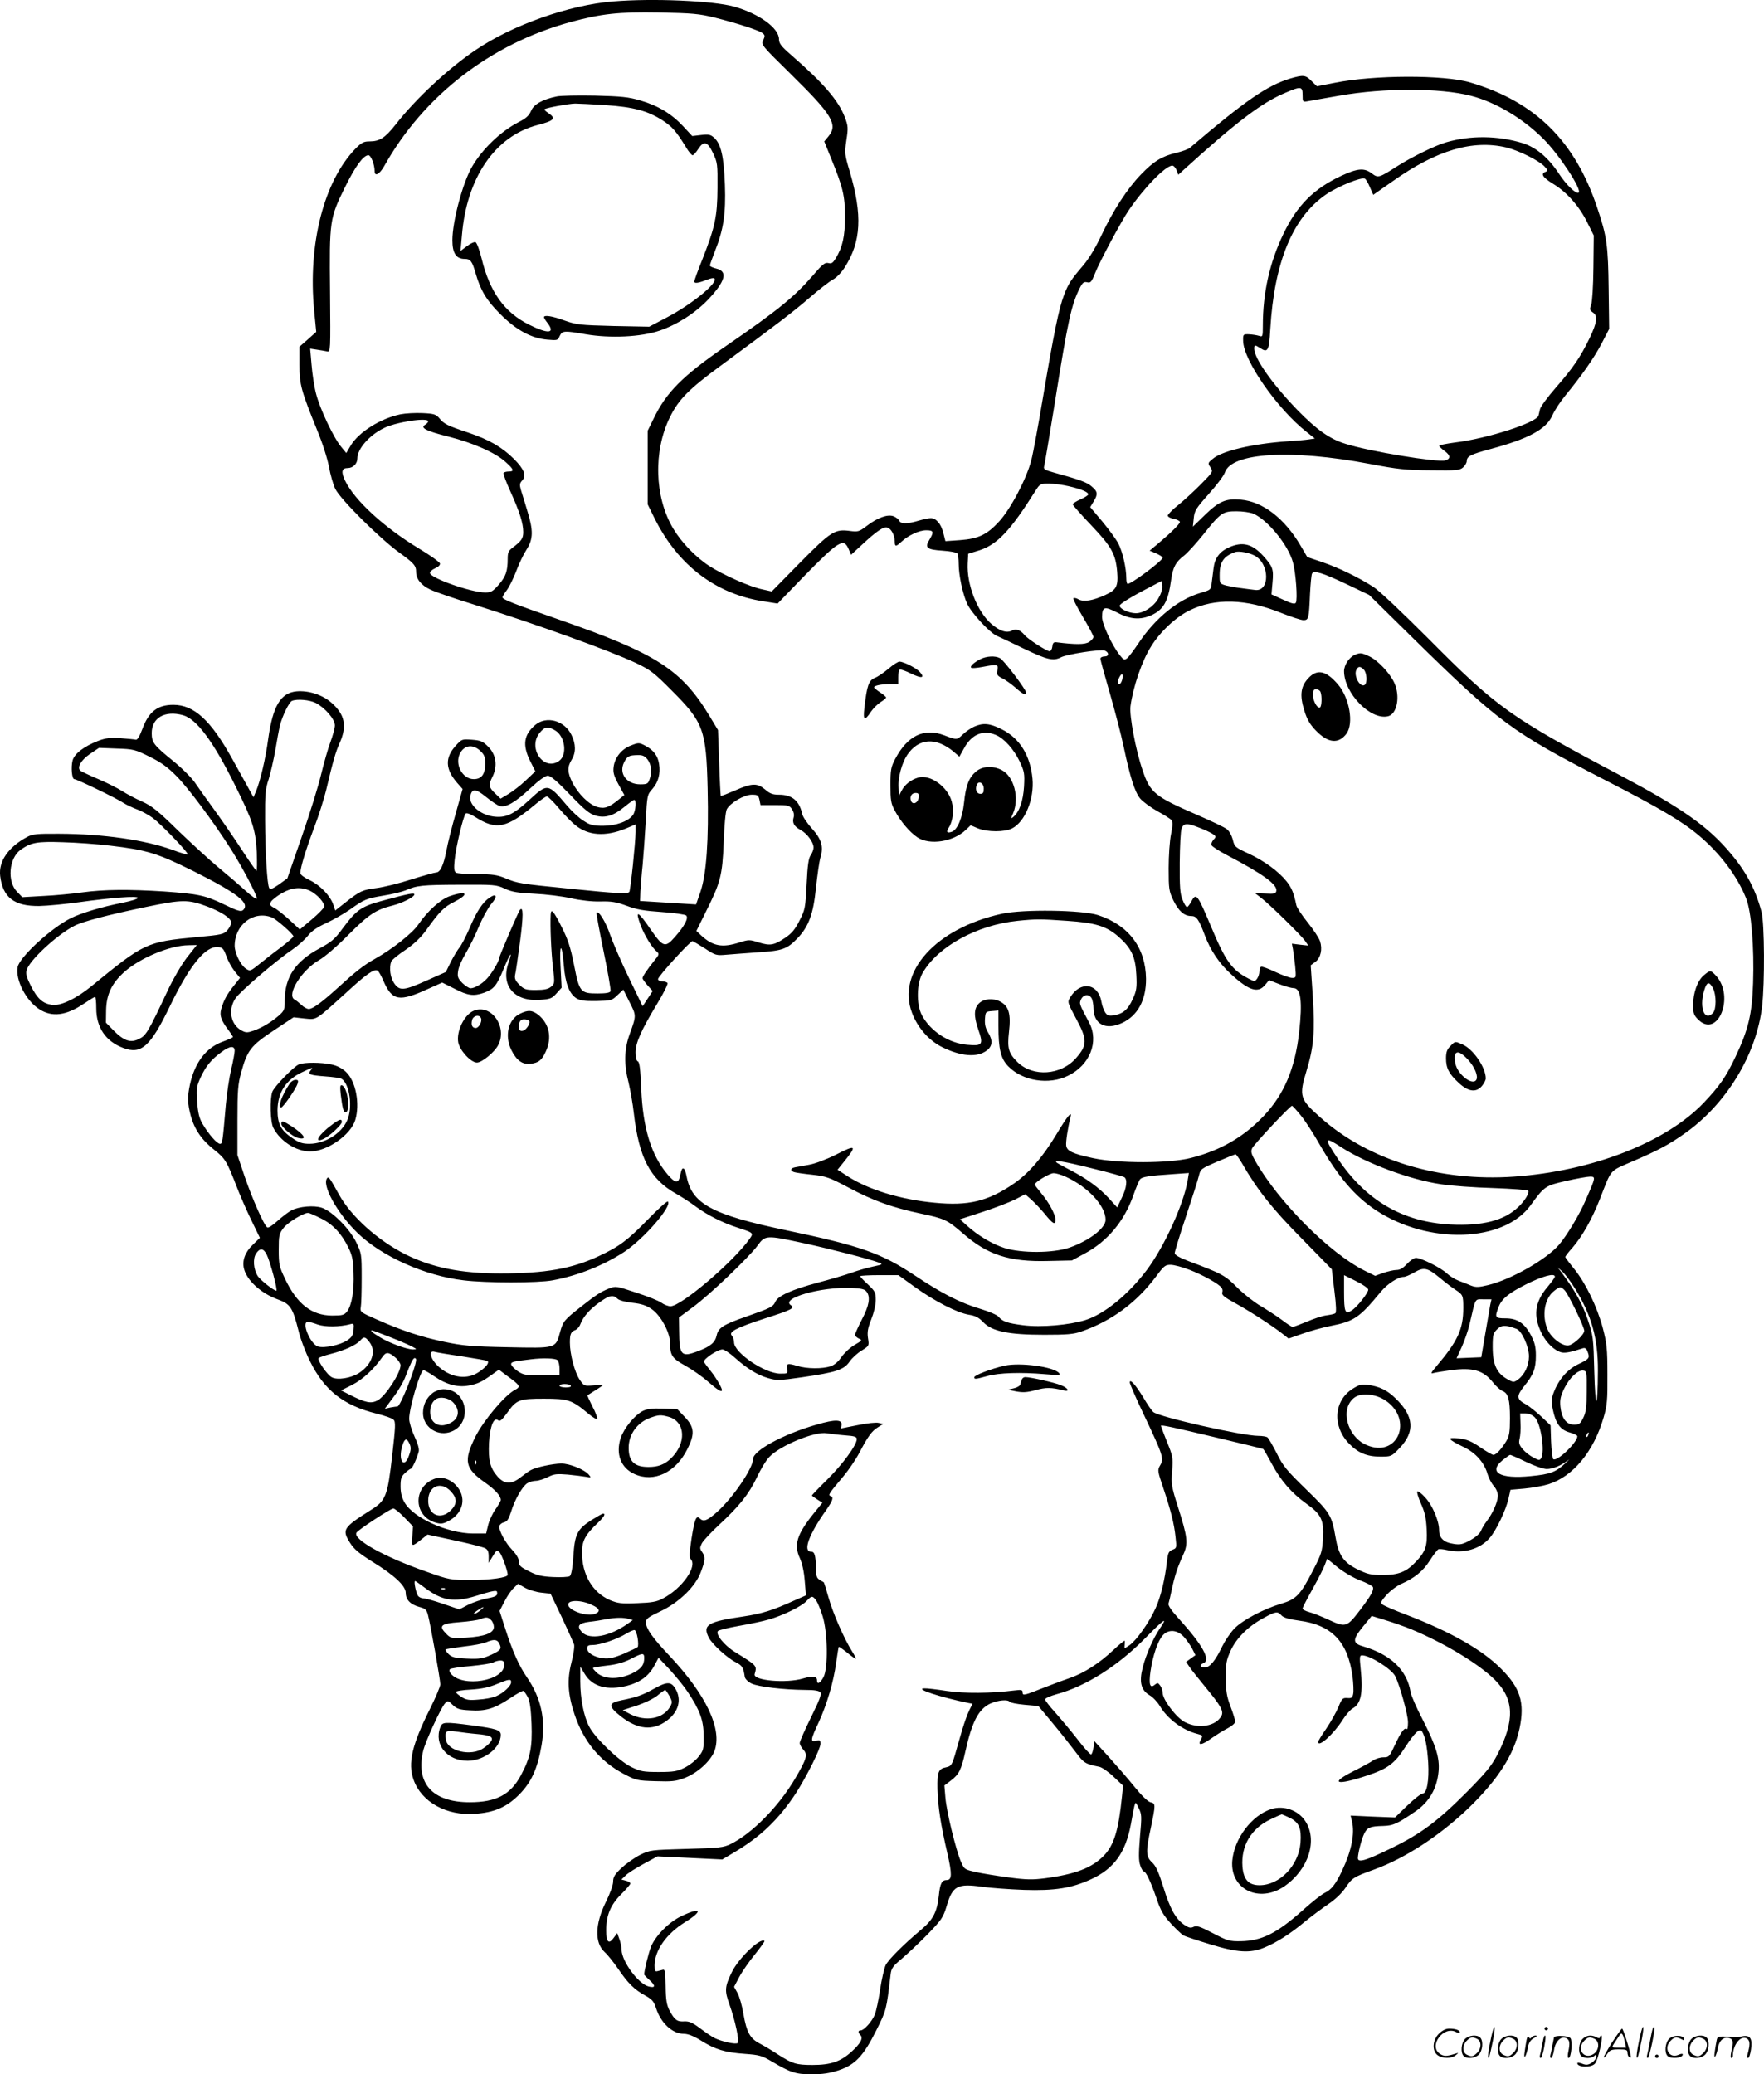
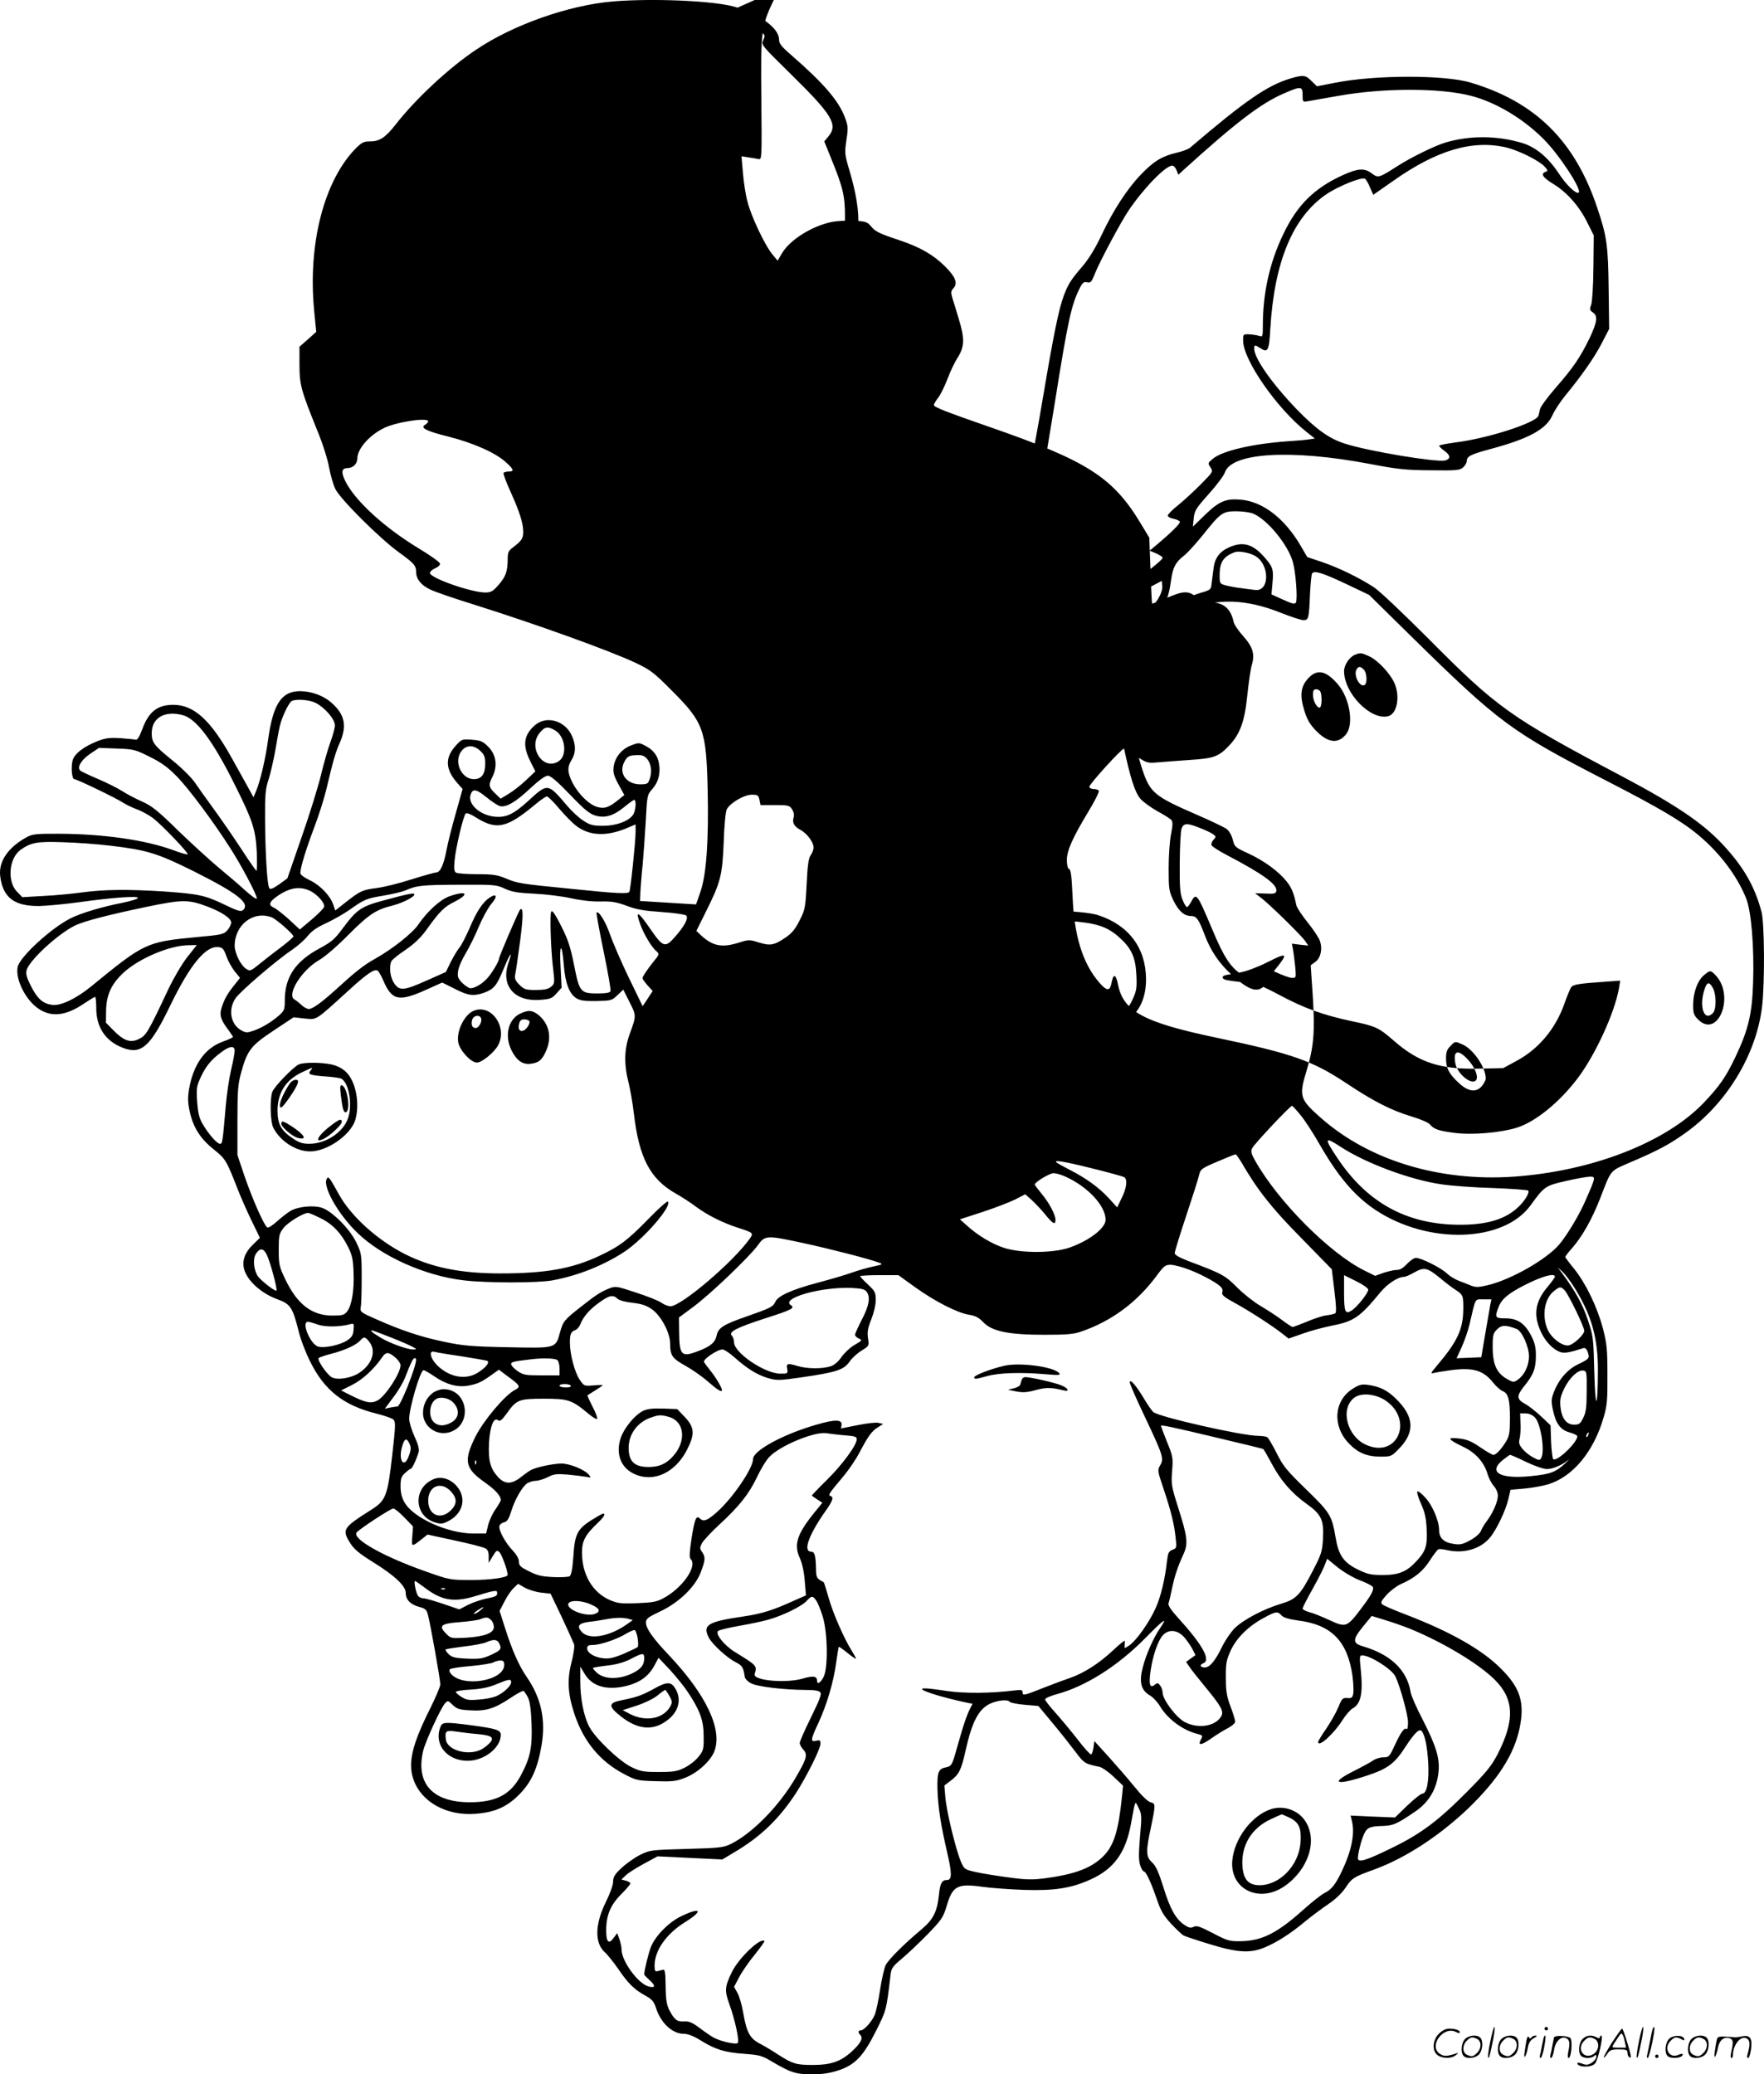
<svg xmlns="http://www.w3.org/2000/svg" version="1.0" viewBox="0 0 1020.812 1200.243" preserveAspectRatio="xMidYMid meet">
  <g transform="translate(-0.203,1200.831) scale(0.1,-0.1)" fill="#000000" stroke="none">
-     <path d="M3550 12000 c-256 -21 -581 -136 -794 -280 -157 -105 -351 -286 -465 -433 -60 -76 -92 -97 -150 -97 -34 0 -46 -6 -82 -42 -183 -189 -276 -553 -239 -937 l12 -123 -48 -43 -49 -43 0 -103 c0 -117 9 -149 102 -379 32 -77 61 -169 69 -215 8 -43 24 -100 36 -125 28 -59 256 -286 369 -368 86 -62 99 -76 99 -113 0 -41 29 -77 82 -102 29 -14 143 -53 253 -87 359 -113 784 -266 935 -337 86 -41 106 -56 211 -162 182 -182 198 -226 206 -566 7 -299 -7 -494 -41 -595 l-26 -75 -162 10 -162 10 2 55 c2 30 7 100 13 155 5 55 13 168 18 252 8 151 8 152 39 187 34 39 47 88 38 144 -7 47 -33 81 -79 105 -36 19 -40 19 -83 2 -54 -20 -94 -69 -101 -124 -4 -32 1 -51 28 -101 l34 -62 -30 -24 c-58 -48 -84 -57 -127 -45 -49 15 -109 75 -143 140 -30 61 -31 90 -5 133 26 42 25 91 -1 144 -40 83 -144 112 -209 58 -67 -57 -76 -116 -30 -209 l30 -60 -55 -52 c-30 -29 -76 -64 -101 -79 l-45 -27 -25 24 c-44 41 -47 54 -23 101 32 63 23 129 -24 176 -31 31 -43 36 -94 40 -58 4 -59 4 -95 -36 -62 -69 -59 -135 10 -214 l31 -35 -39 -139 c-22 -76 -47 -175 -55 -219 -16 -83 -36 -125 -59 -125 -8 0 -72 -18 -143 -40 -70 -23 -161 -45 -201 -50 -84 -11 -96 -17 -179 -82 l-61 -48 -11 33 c-18 53 -76 113 -136 142 -32 15 -55 32 -55 41 0 32 32 136 79 261 27 70 58 169 70 218 41 174 55 221 79 275 44 99 29 166 -50 234 -52 45 -132 70 -200 64 -92 -9 -137 -84 -164 -276 -15 -113 -46 -244 -70 -301 l-15 -36 -33 60 c-18 33 -59 106 -90 162 -124 224 -221 313 -341 313 -92 0 -143 -40 -180 -142 -15 -40 -28 -62 -37 -60 -7 2 -47 6 -88 9 -61 4 -86 1 -131 -16 -80 -31 -136 -73 -147 -113 -10 -39 -4 -108 10 -108 15 0 253 -115 285 -138 16 -10 51 -27 78 -37 28 -10 69 -33 93 -51 49 -37 207 -202 200 -209 -2 -3 -41 8 -86 25 -159 58 -402 93 -657 94 -129 1 -155 -2 -185 -18 -109 -58 -167 -141 -157 -226 15 -125 81 -176 227 -174 47 1 150 11 230 22 186 26 340 38 340 25 0 -6 -39 -18 -87 -28 -120 -23 -245 -61 -302 -90 -114 -57 -296 -225 -307 -282 -14 -74 49 -196 125 -244 74 -48 156 -37 257 31 33 22 62 40 66 40 4 0 7 -29 7 -66 0 -110 54 -191 155 -229 106 -40 158 6 274 247 115 236 205 345 278 336 24 -2 31 -11 46 -52 9 -27 31 -66 48 -88 l31 -38 -34 -43 c-40 -49 -61 -87 -75 -138 -10 -38 -1 -65 45 -125 12 -17 23 -33 23 -36 0 -3 -26 -15 -59 -27 -97 -35 -162 -121 -190 -249 -15 -71 -14 -106 4 -177 22 -81 64 -143 137 -200 64 -51 72 -64 134 -224 16 -41 51 -122 79 -180 l51 -105 -42 -41 c-44 -42 -62 -92 -50 -138 17 -68 99 -143 197 -178 71 -26 85 -47 118 -179 11 -47 41 -127 67 -178 82 -168 194 -256 384 -303 47 -12 92 -27 99 -35 13 -12 12 -38 -7 -204 -27 -239 -37 -265 -124 -319 -161 -102 -168 -113 -121 -189 23 -37 50 -60 128 -109 130 -80 195 -141 195 -182 0 -39 27 -67 79 -81 35 -9 42 -16 50 -48 14 -53 71 -373 71 -400 0 -12 -27 -76 -60 -142 -104 -208 -129 -314 -95 -409 45 -129 190 -210 355 -198 113 8 183 38 256 111 71 72 106 148 130 286 25 148 -2 273 -86 395 -45 65 -84 154 -123 276 l-34 106 28 54 c15 30 39 65 53 78 l26 25 40 -23 c22 -12 65 -25 94 -28 l54 -6 65 -136 c35 -75 67 -146 71 -157 4 -12 -3 -59 -15 -105 -26 -101 -21 -183 17 -298 53 -159 147 -273 284 -346 72 -38 79 -40 185 -43 94 -3 118 -1 167 18 74 27 151 97 174 155 48 126 -47 327 -262 555 -96 101 -134 156 -134 190 0 22 11 30 82 64 109 51 205 144 236 229 26 69 27 85 7 115 -14 19 -14 25 -1 51 9 16 53 63 98 105 118 109 173 178 220 276 22 47 54 100 72 118 62 66 265 150 333 137 21 -3 68 -9 106 -12 55 -4 67 -8 67 -22 0 -34 -82 -146 -171 -234 -49 -48 -89 -90 -89 -92 0 -1 14 -12 30 -22 l31 -20 -52 -64 c-95 -119 -114 -179 -79 -255 14 -30 25 -81 29 -133 l7 -84 -66 -29 c-125 -57 -188 -77 -296 -93 -207 -30 -238 -49 -200 -123 20 -38 105 -116 154 -141 40 -20 46 -31 54 -86 2 -11 18 -28 39 -38 39 -19 187 -36 310 -37 52 0 80 -4 88 -14 9 -10 -4 -43 -54 -145 -36 -73 -65 -139 -65 -148 0 -9 10 -27 21 -39 26 -28 20 -52 -46 -164 -96 -164 -251 -321 -375 -382 -41 -20 -66 -23 -255 -28 -207 -6 -211 -6 -270 -35 -33 -17 -81 -51 -107 -76 -39 -36 -48 -52 -48 -79 0 -19 -18 -69 -42 -117 -63 -128 -66 -236 -7 -290 17 -15 52 -59 79 -98 57 -84 94 -120 157 -154 39 -22 49 -34 61 -71 28 -88 95 -150 162 -150 23 0 57 -13 100 -40 82 -51 138 -68 253 -76 83 -6 98 -10 157 -45 109 -64 137 -73 230 -73 63 0 103 6 155 23 96 32 144 83 218 231 59 119 58 114 83 325 4 34 13 47 65 90 33 28 100 91 149 141 81 84 90 97 110 163 34 117 62 132 205 112 49 -7 158 -15 242 -18 179 -6 277 10 390 62 132 61 198 153 229 316 28 150 23 140 45 96 18 -35 19 -46 8 -166 -8 -99 -8 -138 1 -165 6 -20 16 -36 21 -36 12 0 41 -61 75 -160 23 -68 39 -95 83 -143 30 -32 62 -62 72 -68 10 -5 78 -28 151 -50 159 -49 234 -54 316 -20 69 28 150 79 235 150 38 31 98 76 135 101 42 28 79 64 100 95 38 57 48 63 164 105 182 66 379 195 546 354 172 166 266 312 298 466 30 146 4 231 -106 341 -109 111 -295 216 -550 314 -69 26 -131 53 -139 60 -11 11 -6 20 25 55 22 24 59 52 84 63 78 34 128 75 167 137 21 33 43 61 49 64 6 2 29 0 50 -5 96 -22 193 6 248 72 38 45 92 159 107 224 l12 53 80 7 c44 4 107 15 139 25 143 44 263 190 320 387 20 68 23 100 22 248 0 151 -4 181 -27 270 -33 123 -99 259 -166 342 -28 34 -51 65 -51 68 0 4 18 28 41 53 57 66 113 164 160 284 69 177 52 157 190 217 144 62 209 96 299 160 240 168 416 455 449 736 16 135 14 479 -3 546 -39 147 -102 258 -221 387 -118 127 -271 231 -586 398 -649 343 -721 394 -1124 800 -148 148 -284 277 -315 296 -89 57 -199 110 -294 143 l-89 30 -41 70 c-92 155 -217 251 -343 262 -87 8 -126 -9 -208 -88 l-70 -68 5 48 c4 44 13 58 87 141 45 50 87 106 93 124 38 116 384 136 838 50 162 -31 209 -36 353 -37 151 -2 169 0 188 17 12 11 21 27 21 36 0 28 22 39 137 70 220 59 322 114 358 194 12 28 46 80 75 115 98 120 166 217 210 301 l44 85 -3 230 c-3 252 -10 306 -66 471 -129 387 -359 614 -735 725 -152 45 -557 44 -784 -2 l-103 -20 -31 30 c-35 36 -48 37 -123 15 -133 -40 -260 -127 -581 -401 -9 -8 -45 -21 -79 -29 -84 -20 -131 -49 -205 -126 -79 -82 -161 -208 -228 -351 -34 -72 -72 -135 -107 -176 -70 -82 -85 -105 -110 -171 -29 -75 -59 -222 -119 -577 -28 -167 -59 -336 -70 -378 -27 -106 -120 -283 -187 -355 -70 -76 -119 -99 -225 -107 l-85 -6 -12 47 c-13 53 -41 86 -73 86 -13 0 -45 -7 -72 -15 -63 -19 -102 -19 -110 0 -3 8 -18 20 -33 26 -35 13 -93 -8 -157 -57 -42 -32 -49 -34 -95 -28 -88 12 -110 -2 -290 -184 l-163 -166 -54 12 c-71 14 -228 84 -307 135 -79 51 -162 137 -210 218 -108 182 -115 448 -18 644 50 102 111 163 292 296 327 241 419 311 514 393 55 48 116 95 136 106 21 11 50 41 68 69 97 150 105 304 30 558 -29 98 -30 105 -19 180 11 72 10 82 -9 133 -38 98 -122 196 -314 363 -54 47 -67 64 -67 88 0 65 -115 148 -260 189 -123 34 -471 49 -700 30z m590 -94 c127 -32 251 -72 274 -89 15 -11 16 -17 5 -41 -13 -27 -11 -29 162 -199 237 -233 272 -290 215 -358 l-24 -29 38 -94 c70 -171 82 -220 82 -341 0 -115 -14 -177 -54 -242 -16 -26 -24 -32 -42 -27 -20 5 -35 -7 -91 -73 -106 -122 -201 -200 -502 -407 -252 -174 -345 -267 -419 -421 l-34 -69 0 -213 0 -213 41 -83 c135 -270 354 -436 629 -478 l82 -13 146 151 c210 215 237 231 266 162 l13 -31 64 59 c86 80 125 106 147 98 22 -6 42 -45 42 -80 0 -31 7 -31 39 -1 40 37 102 66 143 66 43 0 46 -9 19 -54 -29 -47 -16 -58 75 -64 44 -3 82 -10 86 -16 4 -6 8 -33 8 -61 0 -64 23 -172 48 -228 24 -54 132 -171 175 -189 17 -7 84 -39 148 -70 141 -68 176 -76 221 -53 34 18 229 48 253 39 26 -10 26 -34 0 -34 -14 0 -25 -6 -25 -13 0 -7 25 -98 55 -201 30 -104 66 -243 80 -310 37 -175 64 -260 95 -298 15 -18 60 -51 99 -73 39 -21 77 -45 82 -52 8 -9 8 -32 -2 -80 -8 -38 -14 -126 -14 -198 0 -123 2 -133 28 -188 31 -62 62 -89 103 -89 30 0 44 -20 78 -111 34 -90 85 -166 158 -231 99 -90 150 -105 190 -58 l24 29 59 -23 c33 -13 70 -23 83 -23 42 -1 52 -77 32 -256 -24 -211 -87 -359 -205 -484 -116 -122 -251 -200 -422 -243 -125 -32 -421 -32 -565 -1 -120 26 -152 41 -156 73 -3 21 10 106 25 163 11 43 -18 8 -82 -99 -80 -133 -162 -227 -247 -285 -149 -102 -262 -129 -457 -110 -196 18 -382 75 -502 152 l-60 39 33 41 c82 101 77 107 -45 45 -52 -26 -118 -51 -152 -57 -33 -6 -70 -13 -82 -15 -27 -5 -30 -20 -5 -28 9 -3 57 -10 105 -15 81 -9 99 -16 211 -75 140 -75 252 -115 417 -150 138 -29 153 -36 244 -115 142 -124 268 -165 492 -159 l138 3 72 39 c133 70 232 189 284 339 15 42 32 84 39 92 12 14 49 20 198 30 l84 6 -7 -43 c-24 -140 -135 -383 -237 -519 -106 -141 -246 -255 -355 -289 -95 -29 -255 -43 -359 -30 -92 12 -120 21 -144 50 -8 10 -55 30 -105 45 -117 35 -221 88 -377 192 -197 131 -314 172 -748 263 -429 90 -545 153 -575 313 -4 21 -11 40 -16 43 -9 5 -13 -2 -23 -48 -9 -39 -29 -35 -71 15 -94 110 -143 268 -152 495 -5 115 -10 155 -20 159 -8 3 -13 22 -13 52 0 55 32 127 126 283 36 59 62 112 59 118 -3 5 -17 10 -31 10 -13 0 -24 6 -24 13 0 16 189 223 200 220 5 -2 37 -21 72 -43 60 -40 66 -41 123 -36 33 3 116 9 185 14 138 9 166 18 225 79 67 69 94 143 109 294 8 74 19 153 26 176 19 63 6 106 -50 168 -27 30 -52 67 -55 82 -17 78 -59 113 -135 113 -36 0 -53 6 -80 30 -46 38 -75 38 -173 -5 -44 -19 -82 -34 -84 -32 -1 2 -6 88 -9 192 l-7 189 -47 78 c-163 272 -310 366 -878 563 -256 89 -322 115 -322 127 0 5 12 25 26 43 14 19 38 68 54 110 15 41 42 97 59 123 39 61 40 110 5 223 -14 46 -30 101 -37 121 -9 32 -8 40 7 56 26 29 11 66 -49 126 -69 68 -144 111 -263 151 -120 40 -141 50 -168 84 -19 22 -31 26 -96 29 -41 2 -99 -1 -129 -7 -115 -24 -241 -103 -287 -180 l-26 -44 -28 34 c-44 51 -126 224 -147 310 -11 41 -22 117 -26 168 l-8 92 39 -6 c22 -3 48 -8 59 -10 20 -4 20 0 17 346 -4 411 -3 423 88 607 59 119 105 182 134 182 15 0 36 -54 36 -92 0 -34 29 -18 56 30 228 406 614 705 1075 832 181 49 280 60 514 56 195 -4 232 -7 325 -30z m3400 -447 c0 -41 0 -42 33 -36 17 3 100 18 182 32 257 45 581 45 759 -1 144 -37 303 -132 421 -251 91 -91 221 -290 203 -309 -13 -12 -71 43 -113 107 -62 95 -133 154 -211 179 -145 44 -302 46 -446 4 -61 -18 -198 -85 -278 -136 -109 -70 -113 -71 -151 -42 -43 32 -82 28 -175 -15 -160 -75 -256 -171 -335 -336 -80 -166 -119 -342 -119 -531 0 -64 -1 -66 -22 -59 -13 4 -39 8 -58 9 -34 1 -35 0 -34 -39 2 -112 196 -391 367 -526 l48 -38 -33 -5 c-18 -3 -73 -8 -123 -11 -203 -14 -379 -55 -434 -101 -30 -25 -30 -26 -14 -50 16 -25 15 -26 -53 -95 -38 -39 -97 -93 -131 -121 -35 -27 -63 -56 -63 -63 0 -7 16 -16 35 -19 19 -4 35 -12 35 -18 0 -11 -49 -60 -126 -125 l-49 -41 38 -16 c20 -9 37 -20 37 -25 0 -17 -179 -151 -202 -151 -5 0 -8 15 -8 33 0 58 -21 150 -45 198 -13 26 -56 84 -94 130 l-70 83 19 31 c27 44 25 59 -11 89 -28 24 -66 38 -222 81 -47 13 -57 19 -53 33 3 9 30 172 61 362 78 490 97 575 146 672 16 32 24 37 42 33 20 -5 26 1 46 52 27 68 150 298 194 363 87 129 214 260 253 260 8 0 19 -12 25 -27 l10 -26 27 25 c304 276 448 386 580 444 103 45 112 44 112 -7z m1179 -304 c73 -18 188 -75 221 -110 20 -22 21 -25 6 -31 -30 -11 -17 -32 43 -69 80 -48 152 -130 198 -223 l38 -76 -2 -186 c-1 -109 -7 -198 -13 -215 -10 -26 -9 -32 9 -44 31 -20 26 -56 -18 -149 -55 -113 -95 -171 -195 -286 -48 -55 -89 -111 -92 -125 -3 -14 -7 -31 -9 -38 -13 -41 -294 -132 -482 -155 -51 -7 -93 -15 -93 -19 0 -4 14 -17 30 -29 37 -26 38 -47 5 -56 -48 -12 -437 52 -576 96 -92 28 -168 82 -280 197 -144 149 -249 298 -249 354 0 23 4 23 35 3 44 -29 51 -16 58 109 23 390 130 648 324 781 70 47 205 102 224 90 6 -3 19 -26 29 -50 l19 -43 113 79 c253 179 461 241 657 195z m-6239 -1585 c0 -5 -8 -13 -17 -19 -32 -18 5 -37 134 -69 142 -36 272 -93 331 -147 48 -43 52 -55 18 -55 -14 0 -27 -4 -30 -8 -3 -5 15 -53 40 -108 53 -117 74 -184 74 -234 0 -37 -10 -52 -62 -91 -23 -17 -28 -28 -28 -63 0 -73 -11 -104 -52 -151 -34 -39 -45 -45 -78 -45 -81 0 -320 84 -320 113 0 8 14 20 30 27 19 8 30 19 28 28 -2 8 -56 47 -121 86 -202 122 -373 279 -428 393 -24 50 -20 73 15 73 31 0 56 25 56 56 0 54 67 132 151 174 69 36 259 65 259 40z m3706 -375 c71 -16 114 -34 114 -47 0 -5 -20 -18 -45 -29 -25 -11 -45 -24 -45 -29 0 -5 48 -59 106 -120 118 -124 142 -167 151 -269 7 -85 -4 -106 -70 -136 -71 -32 -123 -41 -153 -25 -13 8 -27 10 -30 7 -4 -4 21 -52 55 -109 33 -56 61 -108 61 -115 0 -7 -11 -20 -25 -29 -24 -16 -79 -16 -190 -2 -15 2 -21 -4 -23 -24 -2 -16 -9 -28 -16 -28 -17 0 -127 71 -145 94 -24 29 -49 38 -72 26 -31 -17 -73 -3 -122 40 -81 72 -141 227 -135 348 l3 56 65 20 c104 34 180 115 324 344 26 41 28 42 79 42 28 0 79 -7 113 -15z m1069 -159 c82 -35 202 -181 229 -281 17 -60 28 -216 17 -234 -6 -10 -23 -6 -75 18 l-66 30 6 69 c7 77 2 92 -54 154 -64 70 -120 84 -198 49 -54 -24 -82 -62 -89 -119 -3 -26 -8 -65 -11 -87 -4 -39 -5 -40 -67 -58 -127 -38 -257 -143 -354 -287 -28 -42 -58 -82 -68 -90 -16 -13 -20 -11 -41 15 -46 57 -104 181 -104 222 0 61 13 65 87 27 75 -40 135 -44 199 -15 69 32 96 78 113 202 10 75 27 106 77 144 19 15 68 69 109 120 101 127 113 135 192 135 35 0 79 -6 98 -14z m6 -242 c90 -46 91 -213 2 -199 -16 2 -50 6 -77 10 -27 3 -66 10 -87 15 -39 11 -39 11 -39 61 0 76 23 109 90 133 21 7 79 -3 111 -20z m534 -166 l130 -62 250 -246 c504 -495 574 -546 1115 -825 312 -160 446 -239 542 -320 122 -102 222 -234 274 -363 31 -76 48 -284 41 -492 -6 -179 -27 -269 -102 -427 -55 -116 -91 -168 -184 -266 -219 -229 -645 -395 -1097 -427 -431 -30 -838 93 -1117 339 -124 109 -129 126 -84 274 42 138 49 226 36 431 l-12 179 26 19 c32 23 43 74 28 120 -6 19 -38 67 -71 108 -33 41 -63 86 -66 100 -15 72 -27 101 -57 139 -46 57 -128 118 -221 161 -77 35 -80 39 -90 80 -7 26 -21 51 -36 62 -14 10 -91 47 -172 82 -244 106 -270 127 -314 258 -39 113 -77 315 -70 369 15 113 67 265 120 348 53 85 142 168 221 207 148 73 328 68 533 -15 56 -22 113 -41 127 -41 30 0 32 9 38 152 3 58 8 112 12 118 12 19 60 4 200 -62z m-1090 -83 c-28 -48 -85 -85 -130 -85 -41 0 -97 27 -93 45 2 9 57 44 123 79 l120 63 3 -29 c2 -18 -7 -46 -23 -73z m-209 -470 c-4 -14 -11 -25 -16 -25 -13 0 -13 16 1 42 14 26 23 16 15 -17z m-4667 -134 c54 -28 111 -94 111 -130 0 -16 -12 -59 -26 -97 -14 -37 -38 -122 -54 -188 -16 -67 -66 -229 -112 -360 l-83 -240 -48 -35 c-38 -26 -51 -31 -57 -21 -12 20 -23 203 -24 395 -1 147 2 179 21 235 11 36 28 110 38 165 9 55 21 120 27 145 14 56 53 136 70 143 30 12 101 6 137 -12z m-768 -71 c79 -22 175 -151 301 -405 102 -204 119 -256 126 -387 2 -60 2 -108 -2 -108 -3 0 -43 57 -89 128 -46 70 -117 173 -158 229 -41 56 -90 125 -109 153 -19 28 -76 85 -127 126 -110 89 -123 106 -123 160 0 89 76 133 181 104z m2155 -89 c57 -35 70 -142 21 -176 -89 -62 -184 77 -111 164 30 36 47 38 90 12z m-434 -118 c23 -22 28 -35 28 -73 0 -61 -21 -90 -66 -90 -66 0 -112 86 -80 149 26 49 75 55 118 14z m-1915 -33 c67 -33 105 -60 158 -114 68 -69 212 -262 310 -416 65 -101 158 -277 153 -291 -2 -6 -33 16 -68 48 -36 33 -105 92 -155 133 -49 41 -154 137 -232 212 -118 116 -152 143 -210 169 -37 16 -89 44 -114 60 -25 16 -88 48 -140 70 -52 22 -98 44 -103 49 -19 19 6 61 57 96 l52 35 102 -4 c97 -3 108 -6 190 -47z m2882 -16 c23 -29 27 -77 11 -118 -8 -23 -15 -26 -53 -26 -80 0 -126 64 -93 128 18 35 28 40 78 41 28 1 41 -5 57 -25z m-449 -203 c84 -88 114 -112 148 -122 56 -16 105 -1 168 51 27 22 52 40 56 40 14 0 9 -65 -7 -87 -26 -37 -98 -63 -173 -63 -58 0 -75 4 -113 29 -25 15 -68 55 -95 87 -112 132 -112 132 -224 29 -89 -81 -133 -101 -205 -91 -79 12 -143 71 -131 121 11 42 32 40 92 -9 31 -25 66 -49 79 -52 36 -9 91 23 176 103 49 46 87 73 101 73 16 0 54 -32 128 -109z m1097 -31 l6 -30 83 0 c78 0 85 -2 100 -25 9 -14 13 -32 9 -45 -10 -32 2 -54 40 -74 38 -21 75 -71 75 -102 0 -11 -7 -30 -16 -43 -13 -18 -19 -59 -24 -168 -7 -138 -9 -148 -41 -211 -26 -52 -46 -75 -83 -100 -66 -44 -87 -47 -153 -27 -53 17 -58 17 -112 0 -100 -32 -154 -22 -223 42 l-26 25 53 107 c87 174 97 211 105 406 3 96 11 179 18 191 20 37 101 84 144 84 35 0 39 -3 45 -30z m-1162 -47 c32 -38 75 -82 96 -99 75 -61 174 -68 292 -20 l57 24 0 -44 c0 -56 -29 -334 -36 -346 -8 -13 -71 -10 -334 17 -303 30 -312 32 -382 61 -48 20 -74 24 -165 24 -59 0 -114 4 -122 9 -11 7 -13 24 -8 73 7 74 50 255 64 269 5 5 27 -2 55 -20 123 -78 181 -66 348 73 30 25 60 46 67 46 6 0 37 -30 68 -67z m3707 -114 c29 -11 64 -27 76 -35 22 -15 23 -17 7 -34 -10 -11 -15 -25 -12 -32 2 -7 42 -33 88 -57 210 -110 294 -171 287 -208 -3 -15 -12 -18 -63 -15 l-60 2 35 -27 c50 -38 228 -213 253 -247 l20 -29 -47 5 -48 6 6 -31 c3 -17 9 -61 13 -99 6 -67 6 -68 -18 -68 -14 0 -57 16 -98 35 -40 19 -77 33 -82 29 -5 -3 -9 -15 -9 -28 0 -12 -6 -30 -13 -40 -13 -18 -15 -18 -48 -1 -98 50 -135 101 -220 305 -79 187 -85 195 -114 140 -9 -16 -19 -30 -24 -30 -5 0 -17 19 -26 43 -14 34 -17 73 -16 214 1 95 5 184 11 198 12 31 32 32 102 4z m-6302 -104 c212 -25 272 -43 485 -149 255 -128 328 -186 282 -225 -12 -9 -34 -2 -108 34 -110 53 -150 61 -347 75 -203 13 -348 12 -472 -5 -58 -8 -160 -18 -227 -21 l-122 -7 -29 30 c-60 59 -49 195 19 244 61 43 96 49 244 44 77 -2 201 -11 275 -20z m2284 -249 c41 -19 74 -24 171 -29 66 -3 161 -15 211 -26 57 -13 121 -20 170 -19 64 2 93 -3 153 -25 58 -22 101 -29 203 -36 72 -5 135 -14 141 -20 15 -15 -10 -62 -67 -126 -54 -62 -68 -57 -137 43 -76 111 -94 119 -60 27 22 -58 66 -131 95 -154 14 -12 12 -18 -17 -53 -37 -46 -67 -90 -67 -100 0 -4 13 -22 29 -41 l30 -33 -29 -44 -29 -44 -80 165 c-44 91 -92 203 -108 248 -25 74 -66 141 -79 129 -2 -3 16 -103 41 -224 25 -120 43 -225 40 -231 -3 -9 -27 -13 -74 -13 -100 0 -106 7 -137 165 -20 101 -36 149 -70 216 -47 94 -63 114 -65 77 -4 -66 3 -224 13 -307 11 -92 10 -95 -12 -113 -16 -13 -39 -18 -87 -18 -59 0 -67 3 -95 30 -24 24 -29 37 -25 58 4 15 16 100 28 189 20 151 20 209 0 187 -9 -10 -121 -271 -121 -282 0 -16 -44 -89 -69 -115 -29 -32 -72 -57 -96 -57 -9 0 -30 14 -47 30 -26 27 -30 36 -25 69 2 21 22 67 44 103 21 36 56 105 76 155 21 49 53 108 72 131 38 43 32 64 -9 37 -40 -26 -76 -80 -117 -178 -22 -50 -48 -100 -58 -111 -10 -12 -32 -48 -49 -81 l-30 -61 -108 -48 c-134 -60 -160 -63 -191 -17 -23 33 -30 90 -17 126 4 9 40 39 81 66 50 34 88 70 119 112 81 113 105 137 165 167 90 46 73 67 -26 33 -53 -18 -129 -86 -182 -164 -33 -49 -147 -140 -248 -197 -67 -37 -116 -76 -220 -171 -89 -81 -143 -121 -166 -121 -10 0 -29 10 -42 23 -13 12 -31 27 -41 32 -47 27 41 169 141 227 34 19 106 81 173 149 118 118 158 144 255 168 55 14 125 49 125 64 0 11 -34 4 -179 -35 -130 -35 -154 -52 -237 -163 -44 -60 -63 -77 -134 -115 -139 -75 -200 -166 -200 -300 0 -53 -3 -60 -33 -87 -45 -39 -96 -70 -146 -88 -37 -13 -46 -13 -70 0 -64 33 -81 121 -36 187 27 40 238 221 328 281 32 22 72 57 90 80 22 28 54 50 107 74 41 19 102 54 135 77 86 61 96 65 196 82 50 8 107 22 127 30 66 29 94 32 311 33 205 1 216 0 265 -23z m-1128 -12 c41 -20 86 -70 82 -92 -2 -9 -34 -42 -72 -74 l-69 -58 -59 55 c-33 30 -73 62 -89 70 -25 13 -28 19 -19 35 6 11 34 33 63 50 59 34 111 38 163 14z m-597 -90 c85 -32 141 -69 141 -94 0 -10 -10 -30 -22 -44 -21 -24 -33 -27 -178 -40 -292 -28 -302 -33 -610 -285 -88 -72 -179 -115 -228 -107 -53 8 -83 35 -120 107 -25 49 -32 72 -26 93 13 55 176 206 276 257 51 26 193 63 418 110 207 43 241 43 349 3z m376 -64 c26 -10 125 -97 125 -110 0 -4 -30 -31 -67 -59 -38 -28 -94 -72 -125 -97 -57 -46 -58 -47 -84 -30 -30 21 -63 88 -64 131 0 122 108 206 215 165z m-491 -232 c-32 -42 -79 -122 -110 -188 -114 -243 -127 -264 -167 -283 -49 -25 -88 -12 -148 49 l-44 45 1 72 c2 91 32 155 105 221 91 81 264 154 372 155 l48 1 -57 -72z m2181 -47 c8 -100 31 -162 71 -188 23 -14 46 -18 117 -17 86 2 90 3 122 34 l34 32 36 -72 c40 -79 40 -77 1 -185 -32 -87 -34 -176 -6 -283 10 -42 24 -122 30 -176 30 -257 94 -380 243 -464 32 -18 85 -52 118 -77 65 -48 153 -92 239 -120 93 -30 94 -31 70 -65 -95 -134 -396 -390 -458 -390 -13 0 -37 9 -52 20 -16 12 -82 38 -147 59 -115 38 -118 39 -158 23 -46 -18 -75 -37 -160 -104 -98 -77 -104 -84 -122 -148 -26 -95 -20 -93 -306 -87 -209 4 -258 9 -363 31 -135 28 -249 66 -393 130 -93 41 -96 43 -91 72 3 16 5 92 5 169 0 138 -1 141 -32 206 -38 78 -140 180 -199 199 -45 15 -130 8 -175 -15 -19 -10 -55 -38 -82 -62 -26 -24 -52 -41 -58 -37 -19 11 -87 166 -132 297 l-41 122 0 200 c0 174 3 210 22 279 35 127 56 154 187 241 l116 77 63 -7 c73 -7 60 -15 243 151 115 106 161 138 180 126 7 -4 21 -30 33 -57 51 -119 91 -126 263 -47 l78 35 72 -36 c77 -40 110 -44 170 -23 57 21 73 40 113 137 39 95 55 114 28 35 -45 -132 35 -225 185 -213 58 4 69 9 94 38 l29 32 -6 121 c-8 139 8 145 19 7z m-1905 -493 c0 -13 -9 -61 -20 -107 -11 -46 -25 -138 -31 -205 -19 -222 -20 -226 -34 -226 -17 0 -66 56 -100 114 -20 34 -27 63 -32 129 -5 77 -4 89 21 143 30 64 60 101 120 145 48 36 76 38 76 7z m6169 -373 c24 -29 73 -104 108 -166 109 -190 205 -302 325 -382 305 -202 742 -189 898 28 79 109 85 113 205 140 61 14 123 25 138 25 34 0 34 -2 -25 -136 -35 -83 -110 -207 -155 -259 -74 -85 -274 -199 -407 -232 -57 -14 -73 -14 -100 -4 -17 7 -49 20 -71 28 -22 8 -53 27 -70 43 -33 32 -149 90 -179 90 -11 0 -34 -16 -52 -35 -22 -24 -40 -35 -60 -35 -16 0 -50 -8 -77 -17 l-47 -17 -63 31 c-200 100 -496 396 -631 634 -23 41 -27 55 -18 73 11 24 220 246 231 246 3 -1 26 -25 50 -55z m235 -185 c144 -93 398 -188 577 -214 57 -9 193 -19 302 -22 109 -4 200 -11 203 -15 8 -13 -21 -61 -58 -95 -82 -79 -208 -110 -393 -101 -277 15 -489 139 -652 382 -81 121 -78 130 21 65z m-578 -87 c90 -157 175 -265 346 -438 l177 -181 15 -124 c11 -89 12 -126 5 -131 -6 -4 -30 -9 -53 -12 -23 -3 -74 -20 -113 -37 -40 -16 -76 -30 -80 -30 -5 0 -33 18 -63 41 -29 22 -85 58 -122 80 -38 22 -99 70 -136 107 -69 70 -89 81 -279 152 -55 21 -83 37 -83 47 0 9 29 104 65 212 36 108 70 214 75 236 9 39 12 41 107 82 54 23 101 42 105 42 3 1 18 -20 34 -46z m-861 -36 c94 -23 176 -46 183 -50 20 -13 14 -63 -15 -121 l-26 -54 -50 55 c-55 59 -128 113 -222 161 -33 17 -67 36 -75 41 -30 21 33 11 205 -32z m-157 -47 c130 -59 232 -169 232 -250 0 -48 -95 -121 -210 -161 -94 -32 -276 -33 -375 -2 -72 23 -156 73 -221 133 l-37 33 129 42 c71 23 156 56 189 72 l60 31 36 -32 c19 -17 55 -55 78 -83 46 -57 61 -65 61 -33 0 30 -36 98 -81 152 -21 26 -39 49 -39 52 0 14 86 66 109 66 14 0 45 -9 69 -20z m-4310 -241 c70 -34 120 -88 160 -169 22 -45 28 -72 30 -146 4 -104 -10 -187 -37 -224 -17 -21 -27 -24 -88 -24 -117 1 -202 66 -271 212 -34 71 -37 84 -37 168 0 83 2 93 27 126 25 33 115 88 143 88 7 0 39 -14 73 -31z m2795 -144 c153 -33 382 -92 437 -113 23 -8 19 -11 -35 -22 -33 -7 -89 -23 -125 -36 -36 -13 -125 -39 -197 -58 -150 -40 -229 -76 -244 -110 -14 -30 -27 -36 -169 -86 -133 -46 -162 -65 -171 -110 -9 -40 -36 -63 -108 -90 -97 -37 -108 -25 -109 120 l-1 75 81 60 c97 71 324 288 374 356 44 61 49 61 267 14z m-3108 -65 c20 -39 66 -210 56 -210 -15 0 -90 60 -107 84 -25 39 -30 101 -10 131 22 33 42 32 61 -5z m5343 -90 c77 -30 170 -82 184 -104 4 -6 6 -16 4 -22 -7 -18 6 -29 79 -69 82 -45 214 -131 267 -173 l37 -29 80 28 c44 16 118 36 163 45 137 27 166 47 291 198 38 46 100 86 133 86 10 0 37 12 61 26 56 32 75 28 150 -34 32 -27 72 -57 88 -67 43 -28 45 -33 45 -105 0 -123 -32 -192 -157 -339 -29 -34 -33 -43 -18 -38 11 3 57 11 102 17 129 17 188 0 245 -71 18 -23 43 -45 56 -50 32 -13 42 -48 42 -157 0 -81 -4 -103 -21 -132 -28 -46 -59 -80 -75 -80 -6 0 -41 20 -76 44 -51 35 -77 46 -124 51 -73 9 -65 -5 29 -50 70 -34 119 -90 138 -158 7 -23 23 -53 36 -68 13 -14 23 -37 23 -55 0 -35 -29 -101 -64 -147 -13 -17 -29 -43 -34 -57 -6 -15 -31 -37 -62 -54 -44 -24 -58 -27 -96 -21 -57 8 -84 34 -84 80 0 53 -39 145 -81 189 -20 23 -41 38 -45 34 -4 -4 6 -36 21 -70 22 -49 30 -82 33 -149 5 -96 -6 -128 -62 -187 -54 -58 -100 -77 -191 -77 -71 0 -88 4 -148 33 -80 40 -109 82 -126 184 -22 128 -31 143 -170 278 -114 111 -134 135 -171 210 -24 47 -48 88 -54 92 -6 4 -29 8 -51 8 -94 0 -578 110 -609 138 -10 9 -36 47 -57 83 -44 73 -79 112 -79 88 0 -8 38 -96 85 -194 107 -226 114 -247 91 -285 -16 -28 -16 -32 18 -132 44 -131 63 -207 71 -285 7 -61 6 -63 -18 -72 -22 -9 -26 -18 -32 -68 -11 -101 -36 -206 -66 -271 -36 -80 -109 -184 -150 -213 -29 -20 -31 -20 -29 -3 1 11 2 23 1 28 0 5 -32 -21 -69 -56 -79 -74 -166 -130 -246 -158 -30 -10 -94 -34 -143 -53 -126 -50 -133 -52 -133 -31 0 14 -7 16 -47 11 -137 -17 -291 -18 -392 -3 -58 9 -116 16 -130 15 -59 -2 92 -51 257 -85 l22 -4 -19 -38 c-10 -20 -28 -70 -40 -110 -12 -39 -30 -104 -41 -142 -19 -64 -24 -71 -50 -77 -48 -9 -55 -26 -53 -127 3 -102 19 -207 58 -374 27 -118 26 -152 -4 -152 -29 0 -39 -20 -46 -90 -10 -94 -33 -139 -101 -196 -106 -89 -192 -176 -207 -207 -8 -18 -23 -81 -32 -142 -9 -60 -23 -126 -31 -145 -17 -40 -62 -90 -81 -90 -16 0 -17 -12 -2 -27 18 -18 1 -49 -52 -97 -63 -57 -120 -76 -225 -76 -95 0 -116 7 -199 60 -33 22 -80 50 -105 63 -58 30 -77 65 -96 173 -8 49 -24 104 -35 122 l-19 34 30 57 c17 32 58 91 91 131 32 40 57 75 55 77 -22 23 -149 -98 -189 -180 -41 -85 -43 -106 -13 -189 32 -89 58 -210 47 -221 -10 -10 -92 8 -135 29 -17 9 -55 35 -84 57 -43 32 -61 40 -89 39 -42 -3 -57 8 -86 62 -17 33 -22 60 -23 141 -1 80 -4 99 -15 96 -8 -2 -22 -6 -31 -8 -15 -4 -18 1 -18 33 1 87 67 182 176 250 108 67 94 90 -21 35 -70 -33 -147 -110 -175 -175 -14 -35 -40 -138 -40 -163 0 -2 14 -17 32 -33 35 -32 33 -46 -6 -36 -60 15 -155 144 -157 212 0 16 -6 44 -13 63 l-12 34 -21 -28 c-28 -39 -43 -25 -43 44 0 87 25 147 87 209 29 29 53 57 53 62 0 5 -12 13 -26 16 l-26 7 24 23 c12 13 60 43 104 67 l81 44 187 -9 188 -9 67 40 c156 92 261 194 360 345 63 99 141 255 141 284 0 21 -3 23 -25 18 -34 -9 -33 5 14 105 48 104 87 235 102 348 7 47 13 88 15 90 2 2 23 -13 48 -33 24 -20 47 -36 50 -36 4 0 -6 19 -21 43 -46 73 -111 221 -136 311 -14 48 -26 88 -28 89 -43 23 -44 25 -45 85 -2 71 -8 92 -28 92 -49 0 -14 98 86 239 40 57 46 77 26 83 -15 5 -9 15 74 113 31 37 74 100 94 139 50 95 71 124 107 146 l30 19 -26 6 c-15 4 -69 -2 -122 -13 l-96 -19 3 21 c4 31 -38 32 -141 2 -194 -55 -371 -151 -371 -200 0 -53 -117 -225 -208 -306 -57 -51 -79 -59 -100 -38 -21 21 -30 -3 -48 -115 -12 -81 -14 -111 -5 -120 41 -41 -49 -170 -161 -228 -35 -19 -63 -24 -149 -27 -93 -4 -112 -1 -158 18 -100 44 -161 147 -161 275 0 68 19 103 94 174 35 34 44 51 28 51 -5 0 -36 -18 -70 -39 -80 -52 -94 -81 -102 -210 -5 -70 -12 -106 -21 -113 -8 -5 -51 -7 -95 -5 -65 3 -93 9 -140 33 -50 25 -59 33 -59 56 0 17 -13 40 -36 65 -42 43 -82 117 -77 141 2 9 14 19 27 22 18 4 27 18 41 62 21 69 63 142 92 163 13 8 35 15 51 15 15 0 46 10 69 21 36 19 52 20 116 15 41 -4 89 -10 106 -13 29 -6 30 -5 16 12 -25 30 -111 65 -160 65 -49 -1 -145 -21 -176 -38 -10 -5 -36 -24 -58 -41 -54 -43 -94 -42 -134 3 -44 50 -55 95 -50 197 6 97 28 150 53 129 10 -8 21 1 49 39 57 81 71 86 216 86 141 0 161 -7 255 -85 27 -23 51 -37 53 -31 2 6 -10 39 -28 72 -17 34 -30 62 -28 64 2 1 22 14 46 29 23 14 42 28 42 29 0 2 -24 2 -54 -1 -54 -4 -54 -4 -80 34 -29 44 -56 147 -56 214 0 50 6 63 33 73 9 4 22 18 27 32 17 44 53 86 109 126 59 43 81 47 106 23 10 -10 44 -19 87 -24 53 -6 80 -15 112 -37 53 -37 106 -136 106 -198 0 -70 12 -87 88 -129 38 -21 97 -62 131 -92 56 -49 81 -64 81 -49 0 13 -35 73 -65 110 -18 22 -35 46 -39 52 -8 15 77 73 107 73 10 0 42 -21 71 -47 70 -63 131 -101 194 -119 49 -14 63 -14 195 5 199 29 242 43 275 90 15 22 47 51 71 65 43 27 43 27 36 72 -5 35 -1 58 19 108 15 38 26 84 26 112 0 44 -4 51 -45 90 -25 23 -45 44 -45 48 0 3 50 6 110 6 l111 0 97 -70 c116 -83 244 -148 311 -159 38 -6 57 -16 83 -43 50 -53 146 -73 353 -73 131 0 170 3 215 19 174 60 319 167 432 318 45 61 53 68 84 68 19 0 70 -13 112 -30z m2227 -105 c98 -158 135 -292 134 -479 -1 -228 -15 -232 -21 -6 -5 199 -6 208 -38 303 -30 90 -73 167 -151 272 l-23 30 28 -25 c15 -14 47 -56 71 -95z m-1195 -9 c0 -19 -64 -100 -95 -120 -39 -25 -45 -11 -45 107 l0 97 70 -35 c39 -19 70 -41 70 -49z m1080 75 c0 -5 -20 -32 -44 -61 -73 -86 -83 -168 -31 -270 27 -53 73 -97 113 -107 22 -5 55 1 124 24 13 4 21 -2 28 -22 13 -35 9 -40 -56 -71 -61 -29 -112 -88 -140 -161 -15 -39 -16 -53 -6 -100 17 -82 43 -118 97 -133 25 -7 45 -17 45 -22 0 -37 -121 -152 -140 -132 -4 5 -10 51 -12 102 l-3 93 -55 52 c-31 29 -70 59 -87 69 -55 29 -57 47 -12 104 55 67 69 103 69 178 0 50 -6 75 -28 117 -37 71 -79 99 -148 99 -61 0 -64 5 -38 70 18 44 59 77 154 125 97 49 170 69 170 46z m-3983 -87 c23 -31 15 -80 -27 -160 -22 -43 -40 -83 -40 -89 0 -7 10 -16 22 -22 21 -9 20 -11 -25 -37 -26 -15 -59 -47 -75 -69 -18 -27 -40 -46 -62 -54 -48 -16 -138 -16 -195 2 -57 17 -64 14 -57 -20 4 -24 2 -25 -40 -25 -90 0 -268 121 -268 181 0 14 -6 31 -12 38 -23 22 23 46 192 101 151 48 174 60 150 75 -65 40 169 108 349 101 58 -3 77 -7 88 -22z m4039 9 c22 -22 114 -212 114 -235 0 -21 -57 -76 -88 -84 -34 -9 -100 39 -123 89 -36 80 -20 182 36 225 33 27 39 27 61 5z m-430 -85 c-3 -18 -16 -94 -29 -168 l-23 -135 -72 -3 -71 -3 29 63 c16 35 37 95 46 133 37 159 29 145 81 145 l46 0 -7 -32z m-6785 -114 c43 -15 128 -14 187 2 22 6 23 4 20 -32 -2 -31 -10 -43 -36 -61 -42 -28 -133 -47 -170 -36 -45 15 -98 143 -58 143 7 0 33 -7 57 -16z m6937 -25 c31 -12 72 -102 72 -159 0 -52 -25 -106 -62 -133 -23 -17 -28 -18 -54 -4 -70 36 -94 86 -94 193 0 67 3 78 25 100 26 26 49 27 113 3z m-6515 -49 c56 -22 113 -47 127 -55 25 -14 25 -14 2 -15 -35 0 -137 37 -192 71 -47 29 -58 39 -44 39 3 0 51 -18 107 -40z m-124 -26 c42 -53 17 -130 -59 -180 -46 -30 -125 -43 -158 -25 -28 15 -86 101 -76 111 5 5 38 16 73 25 78 20 143 50 167 76 22 25 29 24 53 -7z m536 -84 c77 -12 143 -24 147 -26 14 -9 -5 -35 -48 -64 -66 -46 -157 -36 -230 27 -50 43 -67 101 -26 89 10 -3 80 -15 157 -26z m-386 -6 c17 -14 31 -35 31 -45 0 -46 -87 -179 -133 -204 -38 -20 -69 -14 -162 33 l-49 25 64 32 c61 31 126 91 173 159 22 33 37 33 76 0z m121 -13 c0 -42 -91 -271 -108 -271 -5 0 -24 -3 -41 -6 l-32 -7 49 66 c28 36 59 89 70 119 30 78 44 108 54 108 4 0 8 -4 8 -9z m818 -3 c7 -7 12 -29 12 -50 l0 -38 -103 0 c-93 0 -106 2 -140 25 -20 14 -37 32 -37 40 0 13 13 16 115 28 70 9 142 6 153 -5z m-712 -94 c68 -47 135 -65 198 -53 52 10 73 19 133 62 l42 30 49 -37 c75 -54 79 -62 44 -80 -58 -30 -180 -175 -228 -269 -71 -143 -62 -185 56 -268 57 -40 90 -76 90 -100 0 -6 -14 -30 -30 -53 -17 -23 -36 -64 -43 -92 l-12 -49 -76 0 c-148 1 -346 91 -396 180 -16 27 -23 57 -23 93 0 45 4 57 26 77 15 14 30 25 34 25 7 0 34 58 45 98 4 15 -4 45 -24 88 -17 37 -31 83 -31 103 0 62 64 281 83 281 6 0 34 -16 63 -36z m6668 -85 c0 -92 -4 -123 -20 -155 -17 -34 -23 -39 -53 -39 -45 0 -72 37 -79 104 -4 41 1 61 22 105 31 63 79 108 110 104 20 -3 21 -8 20 -119z m-5879 31 c4 -6 -8 -10 -29 -10 -20 0 -36 5 -36 10 0 6 13 10 29 10 17 0 33 -4 36 -10z m5579 -183 c35 -35 60 -199 36 -237 -8 -13 -14 -12 -45 5 -20 10 -48 32 -62 49 -20 24 -23 35 -17 60 4 17 7 57 5 89 l-2 57 31 0 c19 0 40 -9 54 -23z m-1834 -119 c140 -33 258 -62 262 -64 4 -3 26 -41 50 -86 51 -96 115 -170 202 -232 84 -60 100 -93 94 -200 -4 -74 -9 -90 -56 -181 -75 -146 -98 -170 -185 -196 -104 -31 -222 -94 -271 -143 -23 -24 -54 -70 -70 -102 -41 -86 -73 -124 -102 -124 -27 0 -32 15 -9 24 46 17 -3 106 -143 260 -40 44 -61 74 -58 85 3 9 12 48 20 86 16 75 31 122 66 199 29 63 24 101 -30 271 -39 123 -41 135 -35 212 6 77 4 86 -30 169 -19 48 -35 90 -35 92 0 7 62 -6 330 -70z m2143 17 c-3 -9 -8 -14 -10 -11 -3 3 -2 9 2 15 9 16 15 13 8 -4z m-6821 -51 c9 -20 9 -34 -3 -67 -28 -82 -65 -30 -39 55 13 44 26 48 42 12z m6462 -105 c48 -23 100 -41 119 -41 35 0 85 21 123 51 11 9 4 1 -15 -17 -56 -52 -87 -64 -201 -75 -177 -18 -248 22 -163 92 21 17 41 31 44 31 4 0 46 -18 93 -41z m-6077 -11 c-3 -8 -6 -5 -6 6 -1 11 2 17 5 13 3 -3 4 -12 1 -19z m-415 -310 l50 -52 -4 -57 c-5 -63 -5 -63 53 -18 l35 28 156 -34 c86 -18 166 -39 177 -45 16 -8 21 -21 21 -48 l0 -37 23 38 c22 36 25 38 40 23 13 -13 47 -107 47 -130 0 -16 -99 -30 -210 -30 -124 0 -127 1 -260 48 -246 86 -428 188 -405 226 10 17 197 139 213 140 7 0 36 -23 64 -52z m5530 -364 c38 -14 72 -32 75 -39 6 -18 -10 -48 -73 -131 -77 -101 -84 -104 -179 -60 -43 20 -95 41 -116 46 -22 6 -39 15 -39 21 0 6 27 58 60 117 33 59 64 121 70 139 l12 32 60 -49 c35 -28 91 -61 130 -76z m-5410 -44 c98 -74 168 -85 295 -46 90 28 119 34 121 24 5 -22 -3 -28 -55 -38 -32 -6 -82 -23 -111 -37 l-52 -27 -94 32 c-52 18 -103 32 -114 32 -11 0 -24 6 -30 13 -12 14 -27 87 -18 87 3 0 29 -18 58 -40z m115 -6 c-3 -3 -12 -4 -19 -1 -8 3 -5 6 6 6 11 1 17 -2 13 -5z m2148 -66 c9 -13 26 -54 38 -93 29 -94 32 -302 4 -352 -19 -35 -37 -43 -37 -18 0 25 -24 28 -81 11 -97 -29 -290 -12 -280 25 14 50 16 48 -115 129 -61 38 -114 104 -97 121 5 5 61 19 124 30 63 11 139 27 169 36 82 23 192 77 219 107 30 32 35 32 56 4z m-1296 -27 c44 -20 50 -38 16 -51 -47 -18 -155 20 -155 54 0 28 78 27 139 -3z m-648 -31 c-13 -11 -28 -20 -35 -20 -6 0 3 9 19 20 38 25 47 25 16 0z m4637 -29 c12 -13 42 -22 101 -30 190 -25 282 -121 310 -322 5 -41 7 -86 4 -101 -4 -23 -10 -27 -34 -25 -27 2 -32 -3 -52 -53 -13 -30 -44 -86 -70 -124 -26 -37 -47 -72 -47 -77 0 -35 90 46 140 125 19 30 46 61 58 68 50 26 63 90 48 231 -7 68 -6 77 8 77 47 0 173 -80 193 -122 27 -56 73 -222 73 -265 0 -25 -3 -43 -7 -40 -12 13 -34 -16 -68 -90 -32 -69 -35 -73 -67 -73 -19 0 -45 -8 -58 -17 -14 -10 -65 -38 -115 -63 -143 -72 -100 -85 80 -25 118 39 159 70 219 164 55 84 83 111 97 91 19 -30 30 -88 36 -180 6 -106 -8 -180 -33 -180 -9 0 -48 -31 -88 -69 l-71 -69 -129 5 -128 6 8 -34 c17 -71 -3 -170 -57 -284 -37 -79 -62 -111 -102 -130 -18 -9 -73 -52 -124 -98 -151 -135 -239 -179 -360 -181 -67 -1 -77 2 -163 47 -75 39 -94 45 -111 36 -17 -8 -27 -6 -54 12 -50 35 -82 92 -121 219 -27 86 -43 122 -65 142 -36 33 -37 62 -7 201 28 135 28 140 -2 147 -15 3 -52 39 -93 90 -38 47 -106 125 -151 175 l-81 89 -5 -37 c-3 -21 -9 -39 -14 -40 -6 -1 -42 39 -80 89 -39 50 -97 119 -128 154 -32 35 -58 69 -58 75 0 7 30 20 66 30 168 45 354 163 512 323 112 114 136 130 85 56 -37 -55 -79 -149 -98 -224 -22 -84 -10 -132 40 -161 19 -11 45 -39 59 -62 44 -75 133 -141 219 -162 30 -8 31 -9 17 -35 -18 -34 6 -30 61 9 30 21 73 48 97 60 23 12 42 29 42 37 0 9 -12 49 -27 88 -22 58 -27 88 -27 166 -1 84 3 102 28 158 34 73 102 141 192 189 69 38 80 39 102 14z m753 -81 c189 -79 389 -199 482 -292 112 -112 116 -235 14 -433 -35 -66 -65 -103 -177 -216 -168 -169 -268 -243 -435 -324 -149 -73 -195 -87 -195 -58 1 30 20 105 36 140 18 37 33 44 111 46 58 2 80 12 183 82 82 55 128 134 137 234 7 78 -15 148 -92 299 -35 67 -67 139 -70 160 -21 127 -115 217 -275 264 -62 18 -62 39 0 115 l50 61 78 -24 c43 -13 112 -37 153 -54z m-5327 54 c9 -8 16 -27 16 -40 0 -35 -53 -55 -162 -62 -83 -4 -87 -4 -113 22 -47 47 -33 60 76 68 53 4 107 12 120 17 34 14 46 13 63 -5z m796 7 l24 -7 -31 -22 c-102 -73 -219 -94 -263 -48 -32 35 -21 52 42 60 29 3 73 10 98 15 55 10 97 11 130 2z m52 -111 c4 -25 4 -48 0 -52 -4 -4 -41 -21 -81 -39 -58 -24 -85 -30 -118 -26 -52 6 -93 31 -93 57 0 16 7 20 33 20 42 0 140 33 192 65 22 13 44 23 50 21 5 -1 13 -22 17 -46z m3160 8 c16 -17 38 -49 49 -69 l19 -38 -27 -19 -27 -20 19 -28 c10 -16 52 -68 92 -117 90 -109 108 -140 93 -168 -32 -59 -131 -76 -210 -36 -50 25 -130 131 -130 171 0 12 -6 31 -14 41 -12 17 -16 17 -30 6 -29 -25 -37 -1 -26 77 13 90 43 178 72 209 33 35 82 31 120 -9z m-3962 -37 c17 -33 12 -41 -46 -68 -48 -22 -66 -25 -139 -22 -71 3 -88 8 -107 26 -12 12 -20 25 -17 27 3 3 50 10 104 17 54 6 113 17 129 24 44 19 64 18 76 -4z m840 -87 c0 -41 -19 -64 -73 -90 -74 -34 -154 -33 -197 2 -17 15 -29 29 -26 31 3 3 40 9 82 14 54 6 96 18 134 37 71 37 80 38 80 6z m252 -196 c70 -105 92 -164 92 -255 1 -76 -1 -84 -30 -120 -16 -21 -52 -49 -80 -63 -42 -21 -63 -25 -149 -25 -90 0 -106 3 -160 29 -71 35 -211 169 -244 235 -31 60 -51 161 -51 261 l0 85 26 -43 c44 -73 130 -97 245 -68 76 20 125 56 158 117 l24 45 67 -71 c36 -40 82 -96 102 -127z m-1062 157 c0 -93 -242 -133 -309 -51 -8 10 -11 20 -5 26 5 5 59 13 121 18 61 6 119 15 130 21 10 6 28 11 41 11 17 0 22 -6 22 -25z m40 -100 c0 -22 -44 -63 -86 -81 -20 -9 -66 -18 -103 -20 -55 -5 -71 -2 -98 15 -18 11 -33 25 -33 29 0 5 39 12 88 14 62 4 104 13 147 31 72 30 85 32 85 12z m97 -88 c11 -23 18 -68 21 -153 5 -136 -7 -196 -61 -297 -60 -113 -143 -157 -297 -157 -215 0 -314 109 -269 298 13 54 102 248 126 274 16 18 18 17 45 -9 24 -23 39 -28 99 -31 91 -6 141 9 230 68 40 27 76 47 81 44 4 -3 16 -20 25 -37z m2788 -26 c3 -5 42 -13 86 -17 l80 -7 84 -101 c46 -55 105 -130 132 -166 48 -64 54 -68 137 -85 15 -3 53 -29 83 -58 l54 -51 -6 -61 c-20 -197 -46 -283 -105 -344 -69 -71 -166 -108 -341 -131 -70 -9 -108 -9 -210 5 -68 9 -154 23 -190 31 -66 15 -67 16 -87 62 -29 69 -82 286 -89 368 l-6 71 37 28 c48 36 61 63 85 171 38 171 76 243 144 275 45 20 102 25 112 10z M3223 11450 c-82 -17 -133 -46 -148 -84 -12 -27 -29 -43 -73 -65 -102 -53 -208 -154 -268 -257 -54 -92 -114 -316 -114 -426 0 -75 22 -108 71 -108 34 0 43 -12 64 -85 28 -97 63 -156 144 -236 91 -91 178 -138 270 -146 58 -5 61 -5 72 21 15 31 25 32 151 10 142 -24 318 -16 427 21 102 35 207 102 282 181 99 105 114 162 47 178 -21 5 -38 13 -38 18 0 4 13 41 29 82 50 125 64 219 58 385 -6 162 -22 234 -61 271 -22 20 -32 22 -77 17 l-51 -6 -53 57 c-67 72 -145 119 -248 149 -67 20 -110 24 -261 28 -100 2 -200 0 -223 -5z m283 -50 c163 -11 244 -33 330 -88 56 -37 78 -61 138 -159 14 -24 31 -43 36 -43 5 0 20 16 32 35 33 51 54 45 86 -22 26 -55 27 -65 26 -203 -1 -166 -14 -225 -88 -414 -26 -64 -46 -120 -46 -127 0 -13 27 -8 77 12 18 7 35 10 39 6 24 -24 -132 -151 -278 -227 l-99 -52 -207 4 c-193 5 -212 7 -281 31 -73 27 -121 34 -121 20 0 -5 9 -19 20 -33 48 -62 5 -66 -107 -10 -142 71 -227 189 -274 383 -12 49 -28 91 -35 94 -7 3 -30 -8 -50 -23 l-37 -28 8 89 c27 334 191 574 435 639 101 26 112 39 64 71 -14 9 -24 19 -21 21 7 8 139 32 177 33 19 0 98 -4 176 -9z M5675 8194 c-37 -19 -61 -41 -53 -49 3 -4 32 -2 64 4 89 17 94 16 88 -18 -5 -26 -2 -32 27 -47 19 -9 54 -34 78 -55 45 -40 61 -47 61 -28 0 17 -129 188 -151 199 -27 15 -80 12 -114 -6z M5145 8140 c-26 -22 -62 -47 -80 -54 -36 -15 -46 -44 -61 -175 -8 -72 1 -77 38 -21 13 19 38 44 55 55 18 11 32 23 33 27 0 4 -16 18 -35 30 -19 13 -35 26 -35 29 0 10 41 19 93 19 l47 0 0 39 c0 22 4 42 8 45 5 3 36 -8 68 -24 60 -29 80 -25 49 10 -20 23 -94 60 -118 60 -8 0 -37 -18 -62 -40z M5640 7804 c-19 -8 -49 -29 -67 -46 -33 -32 -34 -32 -108 -4 -116 44 -212 -3 -283 -138 -24 -46 -27 -62 -27 -151 0 -86 3 -106 24 -145 33 -63 87 -127 132 -157 71 -47 208 -26 281 44 l27 26 43 -18 c55 -22 155 -22 197 0 75 38 129 171 118 288 -13 135 -74 234 -179 286 -68 34 -106 38 -158 15z m124 -48 c49 -20 105 -83 139 -154 27 -58 29 -70 25 -145 -5 -83 -27 -147 -62 -176 -15 -12 -15 -10 -1 22 37 89 5 212 -65 249 -52 27 -112 24 -150 -8 -41 -35 -59 -81 -69 -179 -9 -89 -39 -160 -72 -170 -28 -9 -33 -1 -15 27 22 34 29 98 16 147 -23 87 -125 160 -194 140 -42 -12 -78 -40 -96 -75 l-15 -29 -3 48 c-4 57 19 140 50 187 66 97 164 104 266 21 l36 -31 26 47 c44 82 110 110 184 79z m-69 -311 c0 -23 -4 -30 -20 -30 -21 0 -31 25 -21 51 11 28 41 12 41 -21z m-377 -52 c-3 -31 -34 -44 -44 -19 -9 24 3 46 26 46 17 0 21 -5 18 -27z M5800 6721 c-382 -84 -610 -336 -520 -574 32 -84 94 -155 167 -194 113 -58 211 -66 267 -22 32 25 34 59 5 105 -14 23 -19 46 -17 76 3 42 4 43 41 46 l37 3 0 -89 c0 -134 13 -189 57 -234 83 -85 235 -109 346 -54 126 61 180 197 122 307 -59 111 -58 109 -47 135 14 29 47 32 62 5 5 -11 10 -36 10 -55 0 -94 70 -131 165 -87 91 42 140 133 139 256 -2 179 -100 310 -277 368 -92 30 -434 35 -557 8z m377 -41 c165 -11 228 -31 297 -91 75 -66 99 -117 104 -220 4 -77 1 -93 -21 -142 -27 -60 -56 -85 -110 -94 -29 -4 -37 -1 -50 18 -8 13 -18 41 -21 61 -19 108 -123 122 -181 25 -16 -27 -16 -29 34 -122 66 -122 66 -154 0 -229 -87 -100 -249 -111 -338 -24 -52 51 -61 80 -50 175 12 105 -1 150 -51 176 -40 21 -93 17 -121 -9 -31 -28 -33 -74 -6 -152 31 -89 25 -97 -64 -89 -107 9 -213 79 -262 171 -33 63 -31 185 5 246 89 153 315 276 548 300 109 11 131 11 287 0z M7844 8220 c-33 -13 -64 -59 -64 -95 0 -128 154 -286 255 -261 52 13 71 115 36 193 -26 57 -97 132 -146 154 -45 21 -51 21 -81 9z m50 -86 c18 -17 22 -79 5 -89 -27 -17 -66 56 -47 89 11 20 22 20 42 0z M7574 8085 c-45 -48 -52 -99 -24 -188 16 -52 32 -80 68 -117 70 -72 130 -78 176 -17 43 59 18 207 -50 286 -68 79 -119 90 -170 36z m70 -81 c9 -24 7 -82 -3 -89 -15 -9 -41 37 -41 72 0 26 4 33 19 33 10 0 22 -7 25 -16z M9862 6365 c-37 -31 -62 -101 -62 -173 0 -46 4 -58 29 -83 114 -113 214 134 103 254 -31 33 -33 33 -70 2z m53 -75 c20 -39 20 -124 -1 -144 -53 -54 -83 47 -44 149 13 33 26 31 45 -5z M8395 5955 c-19 -18 -25 -35 -25 -70 0 -58 17 -90 74 -143 56 -52 102 -57 135 -16 12 15 21 33 21 42 0 65 -74 172 -137 198 -42 18 -40 18 -68 -11z m103 -79 c38 -42 60 -95 47 -116 -22 -36 -109 32 -121 95 -14 76 15 85 74 21z M2744 6160 c-55 -22 -102 -119 -90 -184 9 -46 73 -116 108 -116 29 0 102 60 123 101 55 105 -40 240 -141 199z m42 -44 c7 -19 -13 -56 -31 -56 -20 0 -28 17 -21 46 7 27 43 34 52 10z M3010 6142 c-67 -33 -89 -127 -49 -209 30 -61 65 -86 112 -80 47 6 65 21 88 72 36 79 20 157 -41 209 -37 30 -62 32 -110 8z m55 -42 c7 -12 -15 -48 -34 -55 -22 -8 -33 9 -25 39 4 19 13 26 29 26 13 0 26 -4 30 -10z M1733 5850 c-31 -12 -143 -128 -155 -159 -15 -41 -12 -175 6 -209 40 -77 131 -136 212 -136 98 -1 236 95 262 182 28 94 3 225 -54 278 -22 21 -51 36 -84 43 -60 13 -156 13 -187 1z m67 -35 c-19 -23 -7 -28 83 -35 45 -3 88 -9 96 -14 47 -30 65 -168 32 -241 -34 -76 -128 -134 -217 -135 -42 0 -61 6 -100 33 -66 44 -86 82 -86 161 1 103 49 177 144 221 62 29 64 30 48 10z M1678 5738 c-46 -70 -70 -138 -49 -138 11 0 86 108 95 138 6 18 3 22 -12 22 -11 0 -26 -10 -34 -22z M1974 5674 c10 -83 17 -105 30 -101 28 9 9 145 -23 155 -11 4 -12 -7 -7 -54z M1924 5501 c-78 -57 -110 -111 -50 -83 35 16 106 82 106 98 0 21 -13 17 -56 -15z M1630 5506 c0 -19 64 -74 96 -82 56 -14 40 17 -34 66 -51 33 -62 36 -62 16z M1897 5193 c-37 -36 55 -204 175 -320 140 -135 390 -247 613 -273 130 -16 432 -16 515 0 147 27 296 87 415 165 114 76 278 265 252 291 -4 4 -56 -42 -115 -103 -119 -122 -165 -157 -285 -213 -156 -73 -309 -100 -569 -100 -230 0 -397 34 -551 111 -160 81 -313 219 -383 345 -50 91 -60 105 -67 97z M5815 4106 c-78 -18 -175 -55 -175 -67 0 -12 6 -12 75 7 68 19 194 23 334 11 81 -7 93 -6 82 6 -30 37 -226 63 -316 43z M5915 4025 c-3 -8 -7 -21 -9 -29 -2 -7 -19 -17 -38 -21 l-33 -8 48 -10 c39 -7 62 -6 113 8 60 16 88 16 162 -2 37 -9 25 14 -16 30 -39 16 -177 47 -207 47 -9 0 -18 -7 -20 -15z M7829 3972 c-108 -69 -118 -215 -21 -316 52 -54 104 -76 181 -76 64 0 65 0 112 49 91 95 84 185 -23 288 -48 47 -91 68 -158 78 -39 5 -51 2 -91 -23z m189 -66 c168 -112 71 -339 -110 -258 -111 49 -152 208 -70 272 39 31 121 24 180 -14z M3722 3844 c-48 -25 -108 -98 -128 -156 -30 -92 0 -173 80 -209 112 -51 238 9 305 143 45 89 42 127 -13 186 l-45 47 -83 3 c-62 2 -91 -2 -116 -14z m150 -34 c98 -28 104 -154 11 -242 -36 -34 -73 -48 -128 -48 -82 0 -115 32 -115 111 0 78 50 147 126 174 48 17 59 18 106 5z M2507 3949 c-37 -28 -57 -69 -57 -117 0 -76 75 -132 150 -112 140 38 113 251 -32 250 -18 0 -46 -10 -61 -21z m117 -55 c39 -40 36 -88 -6 -114 -43 -26 -82 -25 -108 2 -30 33 -23 106 14 130 25 17 74 8 100 -18z M2510 3449 c-119 -50 -113 -213 10 -250 33 -10 44 -9 77 8 89 46 108 142 41 210 -37 37 -87 50 -128 32z m101 -70 c37 -40 37 -73 0 -110 -59 -58 -131 -28 -131 56 0 85 74 115 131 54z M7360 1541 c-113 -35 -216 -171 -227 -300 -13 -165 156 -247 302 -147 140 97 194 267 120 378 -41 62 -123 91 -195 69z m106 -51 c54 -27 68 -60 62 -145 -11 -132 -121 -245 -237 -245 -64 0 -93 33 -99 108 -9 120 51 221 162 273 34 16 63 29 65 29 3 0 24 -9 47 -20z M3785 2236 c-66 -37 -102 -49 -187 -66 -77 -15 -77 -35 -2 -94 96 -75 183 -84 263 -25 70 50 90 123 51 187 -25 41 -48 41 -125 -2z m91 -41 c17 -32 17 -38 4 -62 -40 -70 -140 -89 -231 -43 l-43 23 80 26 c46 15 97 40 120 58 21 18 42 32 45 33 3 0 14 -16 25 -35z M2550 2014 c-38 -100 39 -194 158 -194 96 0 192 75 192 150 0 28 -26 36 -167 55 -162 21 -171 20 -183 -11z m210 -39 c80 -7 99 -17 84 -42 -6 -10 -26 -28 -44 -40 -72 -50 -210 -17 -218 51 -6 49 1 54 60 45 29 -4 82 -11 118 -14z M8626 194 c-10 -47 -15 -88 -12 -91 5 -6 9 7 30 110 7 37 10 67 6 67 -4 0 -15 -39 -24 -86z M8940 270 c0 -5 5 -10 10 -10 6 0 10 5 10 10 0 6 -4 10 -10 10 -5 0 -10 -4 -10 -10z M9486 194 c-10 -47 -15 -88 -12 -91 5 -6 9 7 30 110 7 37 10 67 6 67 -4 0 -15 -39 -24 -86z M9566 269 c-3 -8 -10 -41 -16 -74 -6 -33 -14 -68 -16 -77 -3 -10 -1 -18 3 -18 10 0 46 171 38 178 -2 3 -7 -1 -9 -9z M8329 241 c-38 -38 -41 -101 -7 -125 29 -20 79 -20 104 0 18 14 18 15 1 10 -53 -17 -69 -17 -92 -2 -69 45 21 166 94 126 12 -6 21 -7 21 -1 0 12 -25 21 -62 21 -19 0 -39 -10 -59 -29z M9330 189 c-28 -45 -49 -83 -47 -85 2 -3 12 7 21 21 14 21 24 25 66 25 43 0 50 -3 50 -19 0 -11 5 -23 10 -26 6 -3 10 -3 10 1 0 20 -44 164 -51 164 -4 0 -30 -37 -59 -81z m75 4 l7 -33 -42 0 c-42 0 -42 0 -28 23 8 12 21 32 29 44 15 25 22 18 34 -34z M8480 210 c-22 -22 -27 -79 -8 -98 19 -19 66 -14 88 8 22 22 27 79 8 98 -19 19 -66 14 -88 -8z m71 0 c25 -14 25 -54 -1 -80 -23 -23 -33 -24 -61 -10 -25 14 -25 54 1 80 23 23 33 24 61 10z M8690 210 c-22 -22 -27 -79 -8 -98 19 -19 66 -14 88 8 22 22 27 79 8 98 -19 19 -66 14 -88 -8z m71 0 c25 -14 25 -54 -1 -80 -23 -23 -33 -24 -61 -10 -25 14 -25 54 1 80 23 23 33 24 61 10z M8836 204 c-3 -16 -8 -47 -11 -69 -8 -51 10 -26 19 27 5 27 15 42 34 53 18 10 22 14 10 15 -9 0 -20 -5 -24 -11 -5 -8 -9 -8 -14 1 -5 8 -10 3 -14 -16z M8937 223 c-2 -4 -7 -26 -11 -48 -4 -22 -9 -48 -12 -57 -3 -10 -1 -18 4 -18 4 0 14 28 20 62 11 58 10 81 -1 61z M8995 220 c-1 -3 -5 -23 -9 -45 -4 -22 -9 -48 -12 -57 -3 -10 -1 -18 4 -18 5 0 13 20 17 45 7 53 44 87 74 68 17 -11 19 -28 8 -80 -4 -18 -3 -33 2 -33 16 0 24 99 11 115 -12 14 -87 18 -95 5z M9160 210 c-22 -22 -27 -79 -8 -98 7 -7 24 -12 38 -12 14 0 31 5 38 12 9 9 12 8 12 -5 0 -9 -12 -24 -26 -34 -21 -13 -32 -15 -55 -6 -16 6 -29 8 -29 3 0 -24 81 -27 102 -2 18 19 50 162 37 162 -5 0 -9 -5 -9 -10 0 -7 -6 -7 -19 0 -30 16 -59 12 -81 -10z m71 0 c29 -16 25 -65 -6 -86 -56 -37 -103 28 -55 76 23 23 33 24 61 10z M9661 211 c-23 -23 -28 -80 -9 -99 19 -19 88 -13 88 9 0 5 -11 4 -24 -2 -54 -25 -89 38 -46 81 23 23 33 24 62 9 16 -9 19 -8 16 3 -8 22 -64 22 -87 -1z M9790 210 c-22 -22 -27 -79 -8 -98 19 -19 66 -14 88 8 22 22 27 79 8 98 -19 19 -66 14 -88 -8z m71 0 c25 -14 25 -54 -1 -80 -23 -23 -33 -24 -61 -10 -25 14 -25 54 1 80 23 23 33 24 61 10z M9936 201 c-3 -14 -8 -44 -11 -66 -8 -51 10 -26 19 27 8 41 35 63 66 53 22 -7 24 -21 11 -77 -5 -22 -5 -38 0 -38 5 0 9 6 9 13 0 68 51 125 85 97 15 -13 15 -35 -1 -92 -3 -10 -1 -18 4 -18 6 0 13 23 17 50 9 63 -5 84 -49 76 -17 -4 -35 -6 -41 -6 -101 8 -104 7 -109 -19z M9580 110 c0 -5 5 -10 10 -10 6 0 10 5 10 10 0 6 -4 10 -10 10 -5 0 -10 -4 -10 -10z" />
+     <path d="M3550 12000 c-256 -21 -581 -136 -794 -280 -157 -105 -351 -286 -465 -433 -60 -76 -92 -97 -150 -97 -34 0 -46 -6 -82 -42 -183 -189 -276 -553 -239 -937 l12 -123 -48 -43 -49 -43 0 -103 c0 -117 9 -149 102 -379 32 -77 61 -169 69 -215 8 -43 24 -100 36 -125 28 -59 256 -286 369 -368 86 -62 99 -76 99 -113 0 -41 29 -77 82 -102 29 -14 143 -53 253 -87 359 -113 784 -266 935 -337 86 -41 106 -56 211 -162 182 -182 198 -226 206 -566 7 -299 -7 -494 -41 -595 l-26 -75 -162 10 -162 10 2 55 c2 30 7 100 13 155 5 55 13 168 18 252 8 151 8 152 39 187 34 39 47 88 38 144 -7 47 -33 81 -79 105 -36 19 -40 19 -83 2 -54 -20 -94 -69 -101 -124 -4 -32 1 -51 28 -101 l34 -62 -30 -24 c-58 -48 -84 -57 -127 -45 -49 15 -109 75 -143 140 -30 61 -31 90 -5 133 26 42 25 91 -1 144 -40 83 -144 112 -209 58 -67 -57 -76 -116 -30 -209 l30 -60 -55 -52 c-30 -29 -76 -64 -101 -79 l-45 -27 -25 24 c-44 41 -47 54 -23 101 32 63 23 129 -24 176 -31 31 -43 36 -94 40 -58 4 -59 4 -95 -36 -62 -69 -59 -135 10 -214 l31 -35 -39 -139 c-22 -76 -47 -175 -55 -219 -16 -83 -36 -125 -59 -125 -8 0 -72 -18 -143 -40 -70 -23 -161 -45 -201 -50 -84 -11 -96 -17 -179 -82 l-61 -48 -11 33 c-18 53 -76 113 -136 142 -32 15 -55 32 -55 41 0 32 32 136 79 261 27 70 58 169 70 218 41 174 55 221 79 275 44 99 29 166 -50 234 -52 45 -132 70 -200 64 -92 -9 -137 -84 -164 -276 -15 -113 -46 -244 -70 -301 l-15 -36 -33 60 c-18 33 -59 106 -90 162 -124 224 -221 313 -341 313 -92 0 -143 -40 -180 -142 -15 -40 -28 -62 -37 -60 -7 2 -47 6 -88 9 -61 4 -86 1 -131 -16 -80 -31 -136 -73 -147 -113 -10 -39 -4 -108 10 -108 15 0 253 -115 285 -138 16 -10 51 -27 78 -37 28 -10 69 -33 93 -51 49 -37 207 -202 200 -209 -2 -3 -41 8 -86 25 -159 58 -402 93 -657 94 -129 1 -155 -2 -185 -18 -109 -58 -167 -141 -157 -226 15 -125 81 -176 227 -174 47 1 150 11 230 22 186 26 340 38 340 25 0 -6 -39 -18 -87 -28 -120 -23 -245 -61 -302 -90 -114 -57 -296 -225 -307 -282 -14 -74 49 -196 125 -244 74 -48 156 -37 257 31 33 22 62 40 66 40 4 0 7 -29 7 -66 0 -110 54 -191 155 -229 106 -40 158 6 274 247 115 236 205 345 278 336 24 -2 31 -11 46 -52 9 -27 31 -66 48 -88 l31 -38 -34 -43 c-40 -49 -61 -87 -75 -138 -10 -38 -1 -65 45 -125 12 -17 23 -33 23 -36 0 -3 -26 -15 -59 -27 -97 -35 -162 -121 -190 -249 -15 -71 -14 -106 4 -177 22 -81 64 -143 137 -200 64 -51 72 -64 134 -224 16 -41 51 -122 79 -180 l51 -105 -42 -41 c-44 -42 -62 -92 -50 -138 17 -68 99 -143 197 -178 71 -26 85 -47 118 -179 11 -47 41 -127 67 -178 82 -168 194 -256 384 -303 47 -12 92 -27 99 -35 13 -12 12 -38 -7 -204 -27 -239 -37 -265 -124 -319 -161 -102 -168 -113 -121 -189 23 -37 50 -60 128 -109 130 -80 195 -141 195 -182 0 -39 27 -67 79 -81 35 -9 42 -16 50 -48 14 -53 71 -373 71 -400 0 -12 -27 -76 -60 -142 -104 -208 -129 -314 -95 -409 45 -129 190 -210 355 -198 113 8 183 38 256 111 71 72 106 148 130 286 25 148 -2 273 -86 395 -45 65 -84 154 -123 276 l-34 106 28 54 c15 30 39 65 53 78 l26 25 40 -23 c22 -12 65 -25 94 -28 l54 -6 65 -136 c35 -75 67 -146 71 -157 4 -12 -3 -59 -15 -105 -26 -101 -21 -183 17 -298 53 -159 147 -273 284 -346 72 -38 79 -40 185 -43 94 -3 118 -1 167 18 74 27 151 97 174 155 48 126 -47 327 -262 555 -96 101 -134 156 -134 190 0 22 11 30 82 64 109 51 205 144 236 229 26 69 27 85 7 115 -14 19 -14 25 -1 51 9 16 53 63 98 105 118 109 173 178 220 276 22 47 54 100 72 118 62 66 265 150 333 137 21 -3 68 -9 106 -12 55 -4 67 -8 67 -22 0 -34 -82 -146 -171 -234 -49 -48 -89 -90 -89 -92 0 -1 14 -12 30 -22 l31 -20 -52 -64 c-95 -119 -114 -179 -79 -255 14 -30 25 -81 29 -133 l7 -84 -66 -29 c-125 -57 -188 -77 -296 -93 -207 -30 -238 -49 -200 -123 20 -38 105 -116 154 -141 40 -20 46 -31 54 -86 2 -11 18 -28 39 -38 39 -19 187 -36 310 -37 52 0 80 -4 88 -14 9 -10 -4 -43 -54 -145 -36 -73 -65 -139 -65 -148 0 -9 10 -27 21 -39 26 -28 20 -52 -46 -164 -96 -164 -251 -321 -375 -382 -41 -20 -66 -23 -255 -28 -207 -6 -211 -6 -270 -35 -33 -17 -81 -51 -107 -76 -39 -36 -48 -52 -48 -79 0 -19 -18 -69 -42 -117 -63 -128 -66 -236 -7 -290 17 -15 52 -59 79 -98 57 -84 94 -120 157 -154 39 -22 49 -34 61 -71 28 -88 95 -150 162 -150 23 0 57 -13 100 -40 82 -51 138 -68 253 -76 83 -6 98 -10 157 -45 109 -64 137 -73 230 -73 63 0 103 6 155 23 96 32 144 83 218 231 59 119 58 114 83 325 4 34 13 47 65 90 33 28 100 91 149 141 81 84 90 97 110 163 34 117 62 132 205 112 49 -7 158 -15 242 -18 179 -6 277 10 390 62 132 61 198 153 229 316 28 150 23 140 45 96 18 -35 19 -46 8 -166 -8 -99 -8 -138 1 -165 6 -20 16 -36 21 -36 12 0 41 -61 75 -160 23 -68 39 -95 83 -143 30 -32 62 -62 72 -68 10 -5 78 -28 151 -50 159 -49 234 -54 316 -20 69 28 150 79 235 150 38 31 98 76 135 101 42 28 79 64 100 95 38 57 48 63 164 105 182 66 379 195 546 354 172 166 266 312 298 466 30 146 4 231 -106 341 -109 111 -295 216 -550 314 -69 26 -131 53 -139 60 -11 11 -6 20 25 55 22 24 59 52 84 63 78 34 128 75 167 137 21 33 43 61 49 64 6 2 29 0 50 -5 96 -22 193 6 248 72 38 45 92 159 107 224 l12 53 80 7 c44 4 107 15 139 25 143 44 263 190 320 387 20 68 23 100 22 248 0 151 -4 181 -27 270 -33 123 -99 259 -166 342 -28 34 -51 65 -51 68 0 4 18 28 41 53 57 66 113 164 160 284 69 177 52 157 190 217 144 62 209 96 299 160 240 168 416 455 449 736 16 135 14 479 -3 546 -39 147 -102 258 -221 387 -118 127 -271 231 -586 398 -649 343 -721 394 -1124 800 -148 148 -284 277 -315 296 -89 57 -199 110 -294 143 l-89 30 -41 70 c-92 155 -217 251 -343 262 -87 8 -126 -9 -208 -88 l-70 -68 5 48 c4 44 13 58 87 141 45 50 87 106 93 124 38 116 384 136 838 50 162 -31 209 -36 353 -37 151 -2 169 0 188 17 12 11 21 27 21 36 0 28 22 39 137 70 220 59 322 114 358 194 12 28 46 80 75 115 98 120 166 217 210 301 l44 85 -3 230 c-3 252 -10 306 -66 471 -129 387 -359 614 -735 725 -152 45 -557 44 -784 -2 l-103 -20 -31 30 c-35 36 -48 37 -123 15 -133 -40 -260 -127 -581 -401 -9 -8 -45 -21 -79 -29 -84 -20 -131 -49 -205 -126 -79 -82 -161 -208 -228 -351 -34 -72 -72 -135 -107 -176 -70 -82 -85 -105 -110 -171 -29 -75 -59 -222 -119 -577 -28 -167 -59 -336 -70 -378 -27 -106 -120 -283 -187 -355 -70 -76 -119 -99 -225 -107 l-85 -6 -12 47 c-13 53 -41 86 -73 86 -13 0 -45 -7 -72 -15 -63 -19 -102 -19 -110 0 -3 8 -18 20 -33 26 -35 13 -93 -8 -157 -57 -42 -32 -49 -34 -95 -28 -88 12 -110 -2 -290 -184 l-163 -166 -54 12 c-71 14 -228 84 -307 135 -79 51 -162 137 -210 218 -108 182 -115 448 -18 644 50 102 111 163 292 296 327 241 419 311 514 393 55 48 116 95 136 106 21 11 50 41 68 69 97 150 105 304 30 558 -29 98 -30 105 -19 180 11 72 10 82 -9 133 -38 98 -122 196 -314 363 -54 47 -67 64 -67 88 0 65 -115 148 -260 189 -123 34 -471 49 -700 30z m590 -94 c127 -32 251 -72 274 -89 15 -11 16 -17 5 -41 -13 -27 -11 -29 162 -199 237 -233 272 -290 215 -358 l-24 -29 38 -94 c70 -171 82 -220 82 -341 0 -115 -14 -177 -54 -242 -16 -26 -24 -32 -42 -27 -20 5 -35 -7 -91 -73 -106 -122 -201 -200 -502 -407 -252 -174 -345 -267 -419 -421 l-34 -69 0 -213 0 -213 41 -83 c135 -270 354 -436 629 -478 l82 -13 146 151 c210 215 237 231 266 162 l13 -31 64 59 c86 80 125 106 147 98 22 -6 42 -45 42 -80 0 -31 7 -31 39 -1 40 37 102 66 143 66 43 0 46 -9 19 -54 -29 -47 -16 -58 75 -64 44 -3 82 -10 86 -16 4 -6 8 -33 8 -61 0 -64 23 -172 48 -228 24 -54 132 -171 175 -189 17 -7 84 -39 148 -70 141 -68 176 -76 221 -53 34 18 229 48 253 39 26 -10 26 -34 0 -34 -14 0 -25 -6 -25 -13 0 -7 25 -98 55 -201 30 -104 66 -243 80 -310 37 -175 64 -260 95 -298 15 -18 60 -51 99 -73 39 -21 77 -45 82 -52 8 -9 8 -32 -2 -80 -8 -38 -14 -126 -14 -198 0 -123 2 -133 28 -188 31 -62 62 -89 103 -89 30 0 44 -20 78 -111 34 -90 85 -166 158 -231 99 -90 150 -105 190 -58 l24 29 59 -23 l-60 39 33 41 c82 101 77 107 -45 45 -52 -26 -118 -51 -152 -57 -33 -6 -70 -13 -82 -15 -27 -5 -30 -20 -5 -28 9 -3 57 -10 105 -15 81 -9 99 -16 211 -75 140 -75 252 -115 417 -150 138 -29 153 -36 244 -115 142 -124 268 -165 492 -159 l138 3 72 39 c133 70 232 189 284 339 15 42 32 84 39 92 12 14 49 20 198 30 l84 6 -7 -43 c-24 -140 -135 -383 -237 -519 -106 -141 -246 -255 -355 -289 -95 -29 -255 -43 -359 -30 -92 12 -120 21 -144 50 -8 10 -55 30 -105 45 -117 35 -221 88 -377 192 -197 131 -314 172 -748 263 -429 90 -545 153 -575 313 -4 21 -11 40 -16 43 -9 5 -13 -2 -23 -48 -9 -39 -29 -35 -71 15 -94 110 -143 268 -152 495 -5 115 -10 155 -20 159 -8 3 -13 22 -13 52 0 55 32 127 126 283 36 59 62 112 59 118 -3 5 -17 10 -31 10 -13 0 -24 6 -24 13 0 16 189 223 200 220 5 -2 37 -21 72 -43 60 -40 66 -41 123 -36 33 3 116 9 185 14 138 9 166 18 225 79 67 69 94 143 109 294 8 74 19 153 26 176 19 63 6 106 -50 168 -27 30 -52 67 -55 82 -17 78 -59 113 -135 113 -36 0 -53 6 -80 30 -46 38 -75 38 -173 -5 -44 -19 -82 -34 -84 -32 -1 2 -6 88 -9 192 l-7 189 -47 78 c-163 272 -310 366 -878 563 -256 89 -322 115 -322 127 0 5 12 25 26 43 14 19 38 68 54 110 15 41 42 97 59 123 39 61 40 110 5 223 -14 46 -30 101 -37 121 -9 32 -8 40 7 56 26 29 11 66 -49 126 -69 68 -144 111 -263 151 -120 40 -141 50 -168 84 -19 22 -31 26 -96 29 -41 2 -99 -1 -129 -7 -115 -24 -241 -103 -287 -180 l-26 -44 -28 34 c-44 51 -126 224 -147 310 -11 41 -22 117 -26 168 l-8 92 39 -6 c22 -3 48 -8 59 -10 20 -4 20 0 17 346 -4 411 -3 423 88 607 59 119 105 182 134 182 15 0 36 -54 36 -92 0 -34 29 -18 56 30 228 406 614 705 1075 832 181 49 280 60 514 56 195 -4 232 -7 325 -30z m3400 -447 c0 -41 0 -42 33 -36 17 3 100 18 182 32 257 45 581 45 759 -1 144 -37 303 -132 421 -251 91 -91 221 -290 203 -309 -13 -12 -71 43 -113 107 -62 95 -133 154 -211 179 -145 44 -302 46 -446 4 -61 -18 -198 -85 -278 -136 -109 -70 -113 -71 -151 -42 -43 32 -82 28 -175 -15 -160 -75 -256 -171 -335 -336 -80 -166 -119 -342 -119 -531 0 -64 -1 -66 -22 -59 -13 4 -39 8 -58 9 -34 1 -35 0 -34 -39 2 -112 196 -391 367 -526 l48 -38 -33 -5 c-18 -3 -73 -8 -123 -11 -203 -14 -379 -55 -434 -101 -30 -25 -30 -26 -14 -50 16 -25 15 -26 -53 -95 -38 -39 -97 -93 -131 -121 -35 -27 -63 -56 -63 -63 0 -7 16 -16 35 -19 19 -4 35 -12 35 -18 0 -11 -49 -60 -126 -125 l-49 -41 38 -16 c20 -9 37 -20 37 -25 0 -17 -179 -151 -202 -151 -5 0 -8 15 -8 33 0 58 -21 150 -45 198 -13 26 -56 84 -94 130 l-70 83 19 31 c27 44 25 59 -11 89 -28 24 -66 38 -222 81 -47 13 -57 19 -53 33 3 9 30 172 61 362 78 490 97 575 146 672 16 32 24 37 42 33 20 -5 26 1 46 52 27 68 150 298 194 363 87 129 214 260 253 260 8 0 19 -12 25 -27 l10 -26 27 25 c304 276 448 386 580 444 103 45 112 44 112 -7z m1179 -304 c73 -18 188 -75 221 -110 20 -22 21 -25 6 -31 -30 -11 -17 -32 43 -69 80 -48 152 -130 198 -223 l38 -76 -2 -186 c-1 -109 -7 -198 -13 -215 -10 -26 -9 -32 9 -44 31 -20 26 -56 -18 -149 -55 -113 -95 -171 -195 -286 -48 -55 -89 -111 -92 -125 -3 -14 -7 -31 -9 -38 -13 -41 -294 -132 -482 -155 -51 -7 -93 -15 -93 -19 0 -4 14 -17 30 -29 37 -26 38 -47 5 -56 -48 -12 -437 52 -576 96 -92 28 -168 82 -280 197 -144 149 -249 298 -249 354 0 23 4 23 35 3 44 -29 51 -16 58 109 23 390 130 648 324 781 70 47 205 102 224 90 6 -3 19 -26 29 -50 l19 -43 113 79 c253 179 461 241 657 195z m-6239 -1585 c0 -5 -8 -13 -17 -19 -32 -18 5 -37 134 -69 142 -36 272 -93 331 -147 48 -43 52 -55 18 -55 -14 0 -27 -4 -30 -8 -3 -5 15 -53 40 -108 53 -117 74 -184 74 -234 0 -37 -10 -52 -62 -91 -23 -17 -28 -28 -28 -63 0 -73 -11 -104 -52 -151 -34 -39 -45 -45 -78 -45 -81 0 -320 84 -320 113 0 8 14 20 30 27 19 8 30 19 28 28 -2 8 -56 47 -121 86 -202 122 -373 279 -428 393 -24 50 -20 73 15 73 31 0 56 25 56 56 0 54 67 132 151 174 69 36 259 65 259 40z m3706 -375 c71 -16 114 -34 114 -47 0 -5 -20 -18 -45 -29 -25 -11 -45 -24 -45 -29 0 -5 48 -59 106 -120 118 -124 142 -167 151 -269 7 -85 -4 -106 -70 -136 -71 -32 -123 -41 -153 -25 -13 8 -27 10 -30 7 -4 -4 21 -52 55 -109 33 -56 61 -108 61 -115 0 -7 -11 -20 -25 -29 -24 -16 -79 -16 -190 -2 -15 2 -21 -4 -23 -24 -2 -16 -9 -28 -16 -28 -17 0 -127 71 -145 94 -24 29 -49 38 -72 26 -31 -17 -73 -3 -122 40 -81 72 -141 227 -135 348 l3 56 65 20 c104 34 180 115 324 344 26 41 28 42 79 42 28 0 79 -7 113 -15z m1069 -159 c82 -35 202 -181 229 -281 17 -60 28 -216 17 -234 -6 -10 -23 -6 -75 18 l-66 30 6 69 c7 77 2 92 -54 154 -64 70 -120 84 -198 49 -54 -24 -82 -62 -89 -119 -3 -26 -8 -65 -11 -87 -4 -39 -5 -40 -67 -58 -127 -38 -257 -143 -354 -287 -28 -42 -58 -82 -68 -90 -16 -13 -20 -11 -41 15 -46 57 -104 181 -104 222 0 61 13 65 87 27 75 -40 135 -44 199 -15 69 32 96 78 113 202 10 75 27 106 77 144 19 15 68 69 109 120 101 127 113 135 192 135 35 0 79 -6 98 -14z m6 -242 c90 -46 91 -213 2 -199 -16 2 -50 6 -77 10 -27 3 -66 10 -87 15 -39 11 -39 11 -39 61 0 76 23 109 90 133 21 7 79 -3 111 -20z m534 -166 l130 -62 250 -246 c504 -495 574 -546 1115 -825 312 -160 446 -239 542 -320 122 -102 222 -234 274 -363 31 -76 48 -284 41 -492 -6 -179 -27 -269 -102 -427 -55 -116 -91 -168 -184 -266 -219 -229 -645 -395 -1097 -427 -431 -30 -838 93 -1117 339 -124 109 -129 126 -84 274 42 138 49 226 36 431 l-12 179 26 19 c32 23 43 74 28 120 -6 19 -38 67 -71 108 -33 41 -63 86 -66 100 -15 72 -27 101 -57 139 -46 57 -128 118 -221 161 -77 35 -80 39 -90 80 -7 26 -21 51 -36 62 -14 10 -91 47 -172 82 -244 106 -270 127 -314 258 -39 113 -77 315 -70 369 15 113 67 265 120 348 53 85 142 168 221 207 148 73 328 68 533 -15 56 -22 113 -41 127 -41 30 0 32 9 38 152 3 58 8 112 12 118 12 19 60 4 200 -62z m-1090 -83 c-28 -48 -85 -85 -130 -85 -41 0 -97 27 -93 45 2 9 57 44 123 79 l120 63 3 -29 c2 -18 -7 -46 -23 -73z m-209 -470 c-4 -14 -11 -25 -16 -25 -13 0 -13 16 1 42 14 26 23 16 15 -17z m-4667 -134 c54 -28 111 -94 111 -130 0 -16 -12 -59 -26 -97 -14 -37 -38 -122 -54 -188 -16 -67 -66 -229 -112 -360 l-83 -240 -48 -35 c-38 -26 -51 -31 -57 -21 -12 20 -23 203 -24 395 -1 147 2 179 21 235 11 36 28 110 38 165 9 55 21 120 27 145 14 56 53 136 70 143 30 12 101 6 137 -12z m-768 -71 c79 -22 175 -151 301 -405 102 -204 119 -256 126 -387 2 -60 2 -108 -2 -108 -3 0 -43 57 -89 128 -46 70 -117 173 -158 229 -41 56 -90 125 -109 153 -19 28 -76 85 -127 126 -110 89 -123 106 -123 160 0 89 76 133 181 104z m2155 -89 c57 -35 70 -142 21 -176 -89 -62 -184 77 -111 164 30 36 47 38 90 12z m-434 -118 c23 -22 28 -35 28 -73 0 -61 -21 -90 -66 -90 -66 0 -112 86 -80 149 26 49 75 55 118 14z m-1915 -33 c67 -33 105 -60 158 -114 68 -69 212 -262 310 -416 65 -101 158 -277 153 -291 -2 -6 -33 16 -68 48 -36 33 -105 92 -155 133 -49 41 -154 137 -232 212 -118 116 -152 143 -210 169 -37 16 -89 44 -114 60 -25 16 -88 48 -140 70 -52 22 -98 44 -103 49 -19 19 6 61 57 96 l52 35 102 -4 c97 -3 108 -6 190 -47z m2882 -16 c23 -29 27 -77 11 -118 -8 -23 -15 -26 -53 -26 -80 0 -126 64 -93 128 18 35 28 40 78 41 28 1 41 -5 57 -25z m-449 -203 c84 -88 114 -112 148 -122 56 -16 105 -1 168 51 27 22 52 40 56 40 14 0 9 -65 -7 -87 -26 -37 -98 -63 -173 -63 -58 0 -75 4 -113 29 -25 15 -68 55 -95 87 -112 132 -112 132 -224 29 -89 -81 -133 -101 -205 -91 -79 12 -143 71 -131 121 11 42 32 40 92 -9 31 -25 66 -49 79 -52 36 -9 91 23 176 103 49 46 87 73 101 73 16 0 54 -32 128 -109z m1097 -31 l6 -30 83 0 c78 0 85 -2 100 -25 9 -14 13 -32 9 -45 -10 -32 2 -54 40 -74 38 -21 75 -71 75 -102 0 -11 -7 -30 -16 -43 -13 -18 -19 -59 -24 -168 -7 -138 -9 -148 -41 -211 -26 -52 -46 -75 -83 -100 -66 -44 -87 -47 -153 -27 -53 17 -58 17 -112 0 -100 -32 -154 -22 -223 42 l-26 25 53 107 c87 174 97 211 105 406 3 96 11 179 18 191 20 37 101 84 144 84 35 0 39 -3 45 -30z m-1162 -47 c32 -38 75 -82 96 -99 75 -61 174 -68 292 -20 l57 24 0 -44 c0 -56 -29 -334 -36 -346 -8 -13 -71 -10 -334 17 -303 30 -312 32 -382 61 -48 20 -74 24 -165 24 -59 0 -114 4 -122 9 -11 7 -13 24 -8 73 7 74 50 255 64 269 5 5 27 -2 55 -20 123 -78 181 -66 348 73 30 25 60 46 67 46 6 0 37 -30 68 -67z m3707 -114 c29 -11 64 -27 76 -35 22 -15 23 -17 7 -34 -10 -11 -15 -25 -12 -32 2 -7 42 -33 88 -57 210 -110 294 -171 287 -208 -3 -15 -12 -18 -63 -15 l-60 2 35 -27 c50 -38 228 -213 253 -247 l20 -29 -47 5 -48 6 6 -31 c3 -17 9 -61 13 -99 6 -67 6 -68 -18 -68 -14 0 -57 16 -98 35 -40 19 -77 33 -82 29 -5 -3 -9 -15 -9 -28 0 -12 -6 -30 -13 -40 -13 -18 -15 -18 -48 -1 -98 50 -135 101 -220 305 -79 187 -85 195 -114 140 -9 -16 -19 -30 -24 -30 -5 0 -17 19 -26 43 -14 34 -17 73 -16 214 1 95 5 184 11 198 12 31 32 32 102 4z m-6302 -104 c212 -25 272 -43 485 -149 255 -128 328 -186 282 -225 -12 -9 -34 -2 -108 34 -110 53 -150 61 -347 75 -203 13 -348 12 -472 -5 -58 -8 -160 -18 -227 -21 l-122 -7 -29 30 c-60 59 -49 195 19 244 61 43 96 49 244 44 77 -2 201 -11 275 -20z m2284 -249 c41 -19 74 -24 171 -29 66 -3 161 -15 211 -26 57 -13 121 -20 170 -19 64 2 93 -3 153 -25 58 -22 101 -29 203 -36 72 -5 135 -14 141 -20 15 -15 -10 -62 -67 -126 -54 -62 -68 -57 -137 43 -76 111 -94 119 -60 27 22 -58 66 -131 95 -154 14 -12 12 -18 -17 -53 -37 -46 -67 -90 -67 -100 0 -4 13 -22 29 -41 l30 -33 -29 -44 -29 -44 -80 165 c-44 91 -92 203 -108 248 -25 74 -66 141 -79 129 -2 -3 16 -103 41 -224 25 -120 43 -225 40 -231 -3 -9 -27 -13 -74 -13 -100 0 -106 7 -137 165 -20 101 -36 149 -70 216 -47 94 -63 114 -65 77 -4 -66 3 -224 13 -307 11 -92 10 -95 -12 -113 -16 -13 -39 -18 -87 -18 -59 0 -67 3 -95 30 -24 24 -29 37 -25 58 4 15 16 100 28 189 20 151 20 209 0 187 -9 -10 -121 -271 -121 -282 0 -16 -44 -89 -69 -115 -29 -32 -72 -57 -96 -57 -9 0 -30 14 -47 30 -26 27 -30 36 -25 69 2 21 22 67 44 103 21 36 56 105 76 155 21 49 53 108 72 131 38 43 32 64 -9 37 -40 -26 -76 -80 -117 -178 -22 -50 -48 -100 -58 -111 -10 -12 -32 -48 -49 -81 l-30 -61 -108 -48 c-134 -60 -160 -63 -191 -17 -23 33 -30 90 -17 126 4 9 40 39 81 66 50 34 88 70 119 112 81 113 105 137 165 167 90 46 73 67 -26 33 -53 -18 -129 -86 -182 -164 -33 -49 -147 -140 -248 -197 -67 -37 -116 -76 -220 -171 -89 -81 -143 -121 -166 -121 -10 0 -29 10 -42 23 -13 12 -31 27 -41 32 -47 27 41 169 141 227 34 19 106 81 173 149 118 118 158 144 255 168 55 14 125 49 125 64 0 11 -34 4 -179 -35 -130 -35 -154 -52 -237 -163 -44 -60 -63 -77 -134 -115 -139 -75 -200 -166 -200 -300 0 -53 -3 -60 -33 -87 -45 -39 -96 -70 -146 -88 -37 -13 -46 -13 -70 0 -64 33 -81 121 -36 187 27 40 238 221 328 281 32 22 72 57 90 80 22 28 54 50 107 74 41 19 102 54 135 77 86 61 96 65 196 82 50 8 107 22 127 30 66 29 94 32 311 33 205 1 216 0 265 -23z m-1128 -12 c41 -20 86 -70 82 -92 -2 -9 -34 -42 -72 -74 l-69 -58 -59 55 c-33 30 -73 62 -89 70 -25 13 -28 19 -19 35 6 11 34 33 63 50 59 34 111 38 163 14z m-597 -90 c85 -32 141 -69 141 -94 0 -10 -10 -30 -22 -44 -21 -24 -33 -27 -178 -40 -292 -28 -302 -33 -610 -285 -88 -72 -179 -115 -228 -107 -53 8 -83 35 -120 107 -25 49 -32 72 -26 93 13 55 176 206 276 257 51 26 193 63 418 110 207 43 241 43 349 3z m376 -64 c26 -10 125 -97 125 -110 0 -4 -30 -31 -67 -59 -38 -28 -94 -72 -125 -97 -57 -46 -58 -47 -84 -30 -30 21 -63 88 -64 131 0 122 108 206 215 165z m-491 -232 c-32 -42 -79 -122 -110 -188 -114 -243 -127 -264 -167 -283 -49 -25 -88 -12 -148 49 l-44 45 1 72 c2 91 32 155 105 221 91 81 264 154 372 155 l48 1 -57 -72z m2181 -47 c8 -100 31 -162 71 -188 23 -14 46 -18 117 -17 86 2 90 3 122 34 l34 32 36 -72 c40 -79 40 -77 1 -185 -32 -87 -34 -176 -6 -283 10 -42 24 -122 30 -176 30 -257 94 -380 243 -464 32 -18 85 -52 118 -77 65 -48 153 -92 239 -120 93 -30 94 -31 70 -65 -95 -134 -396 -390 -458 -390 -13 0 -37 9 -52 20 -16 12 -82 38 -147 59 -115 38 -118 39 -158 23 -46 -18 -75 -37 -160 -104 -98 -77 -104 -84 -122 -148 -26 -95 -20 -93 -306 -87 -209 4 -258 9 -363 31 -135 28 -249 66 -393 130 -93 41 -96 43 -91 72 3 16 5 92 5 169 0 138 -1 141 -32 206 -38 78 -140 180 -199 199 -45 15 -130 8 -175 -15 -19 -10 -55 -38 -82 -62 -26 -24 -52 -41 -58 -37 -19 11 -87 166 -132 297 l-41 122 0 200 c0 174 3 210 22 279 35 127 56 154 187 241 l116 77 63 -7 c73 -7 60 -15 243 151 115 106 161 138 180 126 7 -4 21 -30 33 -57 51 -119 91 -126 263 -47 l78 35 72 -36 c77 -40 110 -44 170 -23 57 21 73 40 113 137 39 95 55 114 28 35 -45 -132 35 -225 185 -213 58 4 69 9 94 38 l29 32 -6 121 c-8 139 8 145 19 7z m-1905 -493 c0 -13 -9 -61 -20 -107 -11 -46 -25 -138 -31 -205 -19 -222 -20 -226 -34 -226 -17 0 -66 56 -100 114 -20 34 -27 63 -32 129 -5 77 -4 89 21 143 30 64 60 101 120 145 48 36 76 38 76 7z m6169 -373 c24 -29 73 -104 108 -166 109 -190 205 -302 325 -382 305 -202 742 -189 898 28 79 109 85 113 205 140 61 14 123 25 138 25 34 0 34 -2 -25 -136 -35 -83 -110 -207 -155 -259 -74 -85 -274 -199 -407 -232 -57 -14 -73 -14 -100 -4 -17 7 -49 20 -71 28 -22 8 -53 27 -70 43 -33 32 -149 90 -179 90 -11 0 -34 -16 -52 -35 -22 -24 -40 -35 -60 -35 -16 0 -50 -8 -77 -17 l-47 -17 -63 31 c-200 100 -496 396 -631 634 -23 41 -27 55 -18 73 11 24 220 246 231 246 3 -1 26 -25 50 -55z m235 -185 c144 -93 398 -188 577 -214 57 -9 193 -19 302 -22 109 -4 200 -11 203 -15 8 -13 -21 -61 -58 -95 -82 -79 -208 -110 -393 -101 -277 15 -489 139 -652 382 -81 121 -78 130 21 65z m-578 -87 c90 -157 175 -265 346 -438 l177 -181 15 -124 c11 -89 12 -126 5 -131 -6 -4 -30 -9 -53 -12 -23 -3 -74 -20 -113 -37 -40 -16 -76 -30 -80 -30 -5 0 -33 18 -63 41 -29 22 -85 58 -122 80 -38 22 -99 70 -136 107 -69 70 -89 81 -279 152 -55 21 -83 37 -83 47 0 9 29 104 65 212 36 108 70 214 75 236 9 39 12 41 107 82 54 23 101 42 105 42 3 1 18 -20 34 -46z m-861 -36 c94 -23 176 -46 183 -50 20 -13 14 -63 -15 -121 l-26 -54 -50 55 c-55 59 -128 113 -222 161 -33 17 -67 36 -75 41 -30 21 33 11 205 -32z m-157 -47 c130 -59 232 -169 232 -250 0 -48 -95 -121 -210 -161 -94 -32 -276 -33 -375 -2 -72 23 -156 73 -221 133 l-37 33 129 42 c71 23 156 56 189 72 l60 31 36 -32 c19 -17 55 -55 78 -83 46 -57 61 -65 61 -33 0 30 -36 98 -81 152 -21 26 -39 49 -39 52 0 14 86 66 109 66 14 0 45 -9 69 -20z m-4310 -241 c70 -34 120 -88 160 -169 22 -45 28 -72 30 -146 4 -104 -10 -187 -37 -224 -17 -21 -27 -24 -88 -24 -117 1 -202 66 -271 212 -34 71 -37 84 -37 168 0 83 2 93 27 126 25 33 115 88 143 88 7 0 39 -14 73 -31z m2795 -144 c153 -33 382 -92 437 -113 23 -8 19 -11 -35 -22 -33 -7 -89 -23 -125 -36 -36 -13 -125 -39 -197 -58 -150 -40 -229 -76 -244 -110 -14 -30 -27 -36 -169 -86 -133 -46 -162 -65 -171 -110 -9 -40 -36 -63 -108 -90 -97 -37 -108 -25 -109 120 l-1 75 81 60 c97 71 324 288 374 356 44 61 49 61 267 14z m-3108 -65 c20 -39 66 -210 56 -210 -15 0 -90 60 -107 84 -25 39 -30 101 -10 131 22 33 42 32 61 -5z m5343 -90 c77 -30 170 -82 184 -104 4 -6 6 -16 4 -22 -7 -18 6 -29 79 -69 82 -45 214 -131 267 -173 l37 -29 80 28 c44 16 118 36 163 45 137 27 166 47 291 198 38 46 100 86 133 86 10 0 37 12 61 26 56 32 75 28 150 -34 32 -27 72 -57 88 -67 43 -28 45 -33 45 -105 0 -123 -32 -192 -157 -339 -29 -34 -33 -43 -18 -38 11 3 57 11 102 17 129 17 188 0 245 -71 18 -23 43 -45 56 -50 32 -13 42 -48 42 -157 0 -81 -4 -103 -21 -132 -28 -46 -59 -80 -75 -80 -6 0 -41 20 -76 44 -51 35 -77 46 -124 51 -73 9 -65 -5 29 -50 70 -34 119 -90 138 -158 7 -23 23 -53 36 -68 13 -14 23 -37 23 -55 0 -35 -29 -101 -64 -147 -13 -17 -29 -43 -34 -57 -6 -15 -31 -37 -62 -54 -44 -24 -58 -27 -96 -21 -57 8 -84 34 -84 80 0 53 -39 145 -81 189 -20 23 -41 38 -45 34 -4 -4 6 -36 21 -70 22 -49 30 -82 33 -149 5 -96 -6 -128 -62 -187 -54 -58 -100 -77 -191 -77 -71 0 -88 4 -148 33 -80 40 -109 82 -126 184 -22 128 -31 143 -170 278 -114 111 -134 135 -171 210 -24 47 -48 88 -54 92 -6 4 -29 8 -51 8 -94 0 -578 110 -609 138 -10 9 -36 47 -57 83 -44 73 -79 112 -79 88 0 -8 38 -96 85 -194 107 -226 114 -247 91 -285 -16 -28 -16 -32 18 -132 44 -131 63 -207 71 -285 7 -61 6 -63 -18 -72 -22 -9 -26 -18 -32 -68 -11 -101 -36 -206 -66 -271 -36 -80 -109 -184 -150 -213 -29 -20 -31 -20 -29 -3 1 11 2 23 1 28 0 5 -32 -21 -69 -56 -79 -74 -166 -130 -246 -158 -30 -10 -94 -34 -143 -53 -126 -50 -133 -52 -133 -31 0 14 -7 16 -47 11 -137 -17 -291 -18 -392 -3 -58 9 -116 16 -130 15 -59 -2 92 -51 257 -85 l22 -4 -19 -38 c-10 -20 -28 -70 -40 -110 -12 -39 -30 -104 -41 -142 -19 -64 -24 -71 -50 -77 -48 -9 -55 -26 -53 -127 3 -102 19 -207 58 -374 27 -118 26 -152 -4 -152 -29 0 -39 -20 -46 -90 -10 -94 -33 -139 -101 -196 -106 -89 -192 -176 -207 -207 -8 -18 -23 -81 -32 -142 -9 -60 -23 -126 -31 -145 -17 -40 -62 -90 -81 -90 -16 0 -17 -12 -2 -27 18 -18 1 -49 -52 -97 -63 -57 -120 -76 -225 -76 -95 0 -116 7 -199 60 -33 22 -80 50 -105 63 -58 30 -77 65 -96 173 -8 49 -24 104 -35 122 l-19 34 30 57 c17 32 58 91 91 131 32 40 57 75 55 77 -22 23 -149 -98 -189 -180 -41 -85 -43 -106 -13 -189 32 -89 58 -210 47 -221 -10 -10 -92 8 -135 29 -17 9 -55 35 -84 57 -43 32 -61 40 -89 39 -42 -3 -57 8 -86 62 -17 33 -22 60 -23 141 -1 80 -4 99 -15 96 -8 -2 -22 -6 -31 -8 -15 -4 -18 1 -18 33 1 87 67 182 176 250 108 67 94 90 -21 35 -70 -33 -147 -110 -175 -175 -14 -35 -40 -138 -40 -163 0 -2 14 -17 32 -33 35 -32 33 -46 -6 -36 -60 15 -155 144 -157 212 0 16 -6 44 -13 63 l-12 34 -21 -28 c-28 -39 -43 -25 -43 44 0 87 25 147 87 209 29 29 53 57 53 62 0 5 -12 13 -26 16 l-26 7 24 23 c12 13 60 43 104 67 l81 44 187 -9 188 -9 67 40 c156 92 261 194 360 345 63 99 141 255 141 284 0 21 -3 23 -25 18 -34 -9 -33 5 14 105 48 104 87 235 102 348 7 47 13 88 15 90 2 2 23 -13 48 -33 24 -20 47 -36 50 -36 4 0 -6 19 -21 43 -46 73 -111 221 -136 311 -14 48 -26 88 -28 89 -43 23 -44 25 -45 85 -2 71 -8 92 -28 92 -49 0 -14 98 86 239 40 57 46 77 26 83 -15 5 -9 15 74 113 31 37 74 100 94 139 50 95 71 124 107 146 l30 19 -26 6 c-15 4 -69 -2 -122 -13 l-96 -19 3 21 c4 31 -38 32 -141 2 -194 -55 -371 -151 -371 -200 0 -53 -117 -225 -208 -306 -57 -51 -79 -59 -100 -38 -21 21 -30 -3 -48 -115 -12 -81 -14 -111 -5 -120 41 -41 -49 -170 -161 -228 -35 -19 -63 -24 -149 -27 -93 -4 -112 -1 -158 18 -100 44 -161 147 -161 275 0 68 19 103 94 174 35 34 44 51 28 51 -5 0 -36 -18 -70 -39 -80 -52 -94 -81 -102 -210 -5 -70 -12 -106 -21 -113 -8 -5 -51 -7 -95 -5 -65 3 -93 9 -140 33 -50 25 -59 33 -59 56 0 17 -13 40 -36 65 -42 43 -82 117 -77 141 2 9 14 19 27 22 18 4 27 18 41 62 21 69 63 142 92 163 13 8 35 15 51 15 15 0 46 10 69 21 36 19 52 20 116 15 41 -4 89 -10 106 -13 29 -6 30 -5 16 12 -25 30 -111 65 -160 65 -49 -1 -145 -21 -176 -38 -10 -5 -36 -24 -58 -41 -54 -43 -94 -42 -134 3 -44 50 -55 95 -50 197 6 97 28 150 53 129 10 -8 21 1 49 39 57 81 71 86 216 86 141 0 161 -7 255 -85 27 -23 51 -37 53 -31 2 6 -10 39 -28 72 -17 34 -30 62 -28 64 2 1 22 14 46 29 23 14 42 28 42 29 0 2 -24 2 -54 -1 -54 -4 -54 -4 -80 34 -29 44 -56 147 -56 214 0 50 6 63 33 73 9 4 22 18 27 32 17 44 53 86 109 126 59 43 81 47 106 23 10 -10 44 -19 87 -24 53 -6 80 -15 112 -37 53 -37 106 -136 106 -198 0 -70 12 -87 88 -129 38 -21 97 -62 131 -92 56 -49 81 -64 81 -49 0 13 -35 73 -65 110 -18 22 -35 46 -39 52 -8 15 77 73 107 73 10 0 42 -21 71 -47 70 -63 131 -101 194 -119 49 -14 63 -14 195 5 199 29 242 43 275 90 15 22 47 51 71 65 43 27 43 27 36 72 -5 35 -1 58 19 108 15 38 26 84 26 112 0 44 -4 51 -45 90 -25 23 -45 44 -45 48 0 3 50 6 110 6 l111 0 97 -70 c116 -83 244 -148 311 -159 38 -6 57 -16 83 -43 50 -53 146 -73 353 -73 131 0 170 3 215 19 174 60 319 167 432 318 45 61 53 68 84 68 19 0 70 -13 112 -30z m2227 -105 c98 -158 135 -292 134 -479 -1 -228 -15 -232 -21 -6 -5 199 -6 208 -38 303 -30 90 -73 167 -151 272 l-23 30 28 -25 c15 -14 47 -56 71 -95z m-1195 -9 c0 -19 -64 -100 -95 -120 -39 -25 -45 -11 -45 107 l0 97 70 -35 c39 -19 70 -41 70 -49z m1080 75 c0 -5 -20 -32 -44 -61 -73 -86 -83 -168 -31 -270 27 -53 73 -97 113 -107 22 -5 55 1 124 24 13 4 21 -2 28 -22 13 -35 9 -40 -56 -71 -61 -29 -112 -88 -140 -161 -15 -39 -16 -53 -6 -100 17 -82 43 -118 97 -133 25 -7 45 -17 45 -22 0 -37 -121 -152 -140 -132 -4 5 -10 51 -12 102 l-3 93 -55 52 c-31 29 -70 59 -87 69 -55 29 -57 47 -12 104 55 67 69 103 69 178 0 50 -6 75 -28 117 -37 71 -79 99 -148 99 -61 0 -64 5 -38 70 18 44 59 77 154 125 97 49 170 69 170 46z m-3983 -87 c23 -31 15 -80 -27 -160 -22 -43 -40 -83 -40 -89 0 -7 10 -16 22 -22 21 -9 20 -11 -25 -37 -26 -15 -59 -47 -75 -69 -18 -27 -40 -46 -62 -54 -48 -16 -138 -16 -195 2 -57 17 -64 14 -57 -20 4 -24 2 -25 -40 -25 -90 0 -268 121 -268 181 0 14 -6 31 -12 38 -23 22 23 46 192 101 151 48 174 60 150 75 -65 40 169 108 349 101 58 -3 77 -7 88 -22z m4039 9 c22 -22 114 -212 114 -235 0 -21 -57 -76 -88 -84 -34 -9 -100 39 -123 89 -36 80 -20 182 36 225 33 27 39 27 61 5z m-430 -85 c-3 -18 -16 -94 -29 -168 l-23 -135 -72 -3 -71 -3 29 63 c16 35 37 95 46 133 37 159 29 145 81 145 l46 0 -7 -32z m-6785 -114 c43 -15 128 -14 187 2 22 6 23 4 20 -32 -2 -31 -10 -43 -36 -61 -42 -28 -133 -47 -170 -36 -45 15 -98 143 -58 143 7 0 33 -7 57 -16z m6937 -25 c31 -12 72 -102 72 -159 0 -52 -25 -106 -62 -133 -23 -17 -28 -18 -54 -4 -70 36 -94 86 -94 193 0 67 3 78 25 100 26 26 49 27 113 3z m-6515 -49 c56 -22 113 -47 127 -55 25 -14 25 -14 2 -15 -35 0 -137 37 -192 71 -47 29 -58 39 -44 39 3 0 51 -18 107 -40z m-124 -26 c42 -53 17 -130 -59 -180 -46 -30 -125 -43 -158 -25 -28 15 -86 101 -76 111 5 5 38 16 73 25 78 20 143 50 167 76 22 25 29 24 53 -7z m536 -84 c77 -12 143 -24 147 -26 14 -9 -5 -35 -48 -64 -66 -46 -157 -36 -230 27 -50 43 -67 101 -26 89 10 -3 80 -15 157 -26z m-386 -6 c17 -14 31 -35 31 -45 0 -46 -87 -179 -133 -204 -38 -20 -69 -14 -162 33 l-49 25 64 32 c61 31 126 91 173 159 22 33 37 33 76 0z m121 -13 c0 -42 -91 -271 -108 -271 -5 0 -24 -3 -41 -6 l-32 -7 49 66 c28 36 59 89 70 119 30 78 44 108 54 108 4 0 8 -4 8 -9z m818 -3 c7 -7 12 -29 12 -50 l0 -38 -103 0 c-93 0 -106 2 -140 25 -20 14 -37 32 -37 40 0 13 13 16 115 28 70 9 142 6 153 -5z m-712 -94 c68 -47 135 -65 198 -53 52 10 73 19 133 62 l42 30 49 -37 c75 -54 79 -62 44 -80 -58 -30 -180 -175 -228 -269 -71 -143 -62 -185 56 -268 57 -40 90 -76 90 -100 0 -6 -14 -30 -30 -53 -17 -23 -36 -64 -43 -92 l-12 -49 -76 0 c-148 1 -346 91 -396 180 -16 27 -23 57 -23 93 0 45 4 57 26 77 15 14 30 25 34 25 7 0 34 58 45 98 4 15 -4 45 -24 88 -17 37 -31 83 -31 103 0 62 64 281 83 281 6 0 34 -16 63 -36z m6668 -85 c0 -92 -4 -123 -20 -155 -17 -34 -23 -39 -53 -39 -45 0 -72 37 -79 104 -4 41 1 61 22 105 31 63 79 108 110 104 20 -3 21 -8 20 -119z m-5879 31 c4 -6 -8 -10 -29 -10 -20 0 -36 5 -36 10 0 6 13 10 29 10 17 0 33 -4 36 -10z m5579 -183 c35 -35 60 -199 36 -237 -8 -13 -14 -12 -45 5 -20 10 -48 32 -62 49 -20 24 -23 35 -17 60 4 17 7 57 5 89 l-2 57 31 0 c19 0 40 -9 54 -23z m-1834 -119 c140 -33 258 -62 262 -64 4 -3 26 -41 50 -86 51 -96 115 -170 202 -232 84 -60 100 -93 94 -200 -4 -74 -9 -90 -56 -181 -75 -146 -98 -170 -185 -196 -104 -31 -222 -94 -271 -143 -23 -24 -54 -70 -70 -102 -41 -86 -73 -124 -102 -124 -27 0 -32 15 -9 24 46 17 -3 106 -143 260 -40 44 -61 74 -58 85 3 9 12 48 20 86 16 75 31 122 66 199 29 63 24 101 -30 271 -39 123 -41 135 -35 212 6 77 4 86 -30 169 -19 48 -35 90 -35 92 0 7 62 -6 330 -70z m2143 17 c-3 -9 -8 -14 -10 -11 -3 3 -2 9 2 15 9 16 15 13 8 -4z m-6821 -51 c9 -20 9 -34 -3 -67 -28 -82 -65 -30 -39 55 13 44 26 48 42 12z m6462 -105 c48 -23 100 -41 119 -41 35 0 85 21 123 51 11 9 4 1 -15 -17 -56 -52 -87 -64 -201 -75 -177 -18 -248 22 -163 92 21 17 41 31 44 31 4 0 46 -18 93 -41z m-6077 -11 c-3 -8 -6 -5 -6 6 -1 11 2 17 5 13 3 -3 4 -12 1 -19z m-415 -310 l50 -52 -4 -57 c-5 -63 -5 -63 53 -18 l35 28 156 -34 c86 -18 166 -39 177 -45 16 -8 21 -21 21 -48 l0 -37 23 38 c22 36 25 38 40 23 13 -13 47 -107 47 -130 0 -16 -99 -30 -210 -30 -124 0 -127 1 -260 48 -246 86 -428 188 -405 226 10 17 197 139 213 140 7 0 36 -23 64 -52z m5530 -364 c38 -14 72 -32 75 -39 6 -18 -10 -48 -73 -131 -77 -101 -84 -104 -179 -60 -43 20 -95 41 -116 46 -22 6 -39 15 -39 21 0 6 27 58 60 117 33 59 64 121 70 139 l12 32 60 -49 c35 -28 91 -61 130 -76z m-5410 -44 c98 -74 168 -85 295 -46 90 28 119 34 121 24 5 -22 -3 -28 -55 -38 -32 -6 -82 -23 -111 -37 l-52 -27 -94 32 c-52 18 -103 32 -114 32 -11 0 -24 6 -30 13 -12 14 -27 87 -18 87 3 0 29 -18 58 -40z m115 -6 c-3 -3 -12 -4 -19 -1 -8 3 -5 6 6 6 11 1 17 -2 13 -5z m2148 -66 c9 -13 26 -54 38 -93 29 -94 32 -302 4 -352 -19 -35 -37 -43 -37 -18 0 25 -24 28 -81 11 -97 -29 -290 -12 -280 25 14 50 16 48 -115 129 -61 38 -114 104 -97 121 5 5 61 19 124 30 63 11 139 27 169 36 82 23 192 77 219 107 30 32 35 32 56 4z m-1296 -27 c44 -20 50 -38 16 -51 -47 -18 -155 20 -155 54 0 28 78 27 139 -3z m-648 -31 c-13 -11 -28 -20 -35 -20 -6 0 3 9 19 20 38 25 47 25 16 0z m4637 -29 c12 -13 42 -22 101 -30 190 -25 282 -121 310 -322 5 -41 7 -86 4 -101 -4 -23 -10 -27 -34 -25 -27 2 -32 -3 -52 -53 -13 -30 -44 -86 -70 -124 -26 -37 -47 -72 -47 -77 0 -35 90 46 140 125 19 30 46 61 58 68 50 26 63 90 48 231 -7 68 -6 77 8 77 47 0 173 -80 193 -122 27 -56 73 -222 73 -265 0 -25 -3 -43 -7 -40 -12 13 -34 -16 -68 -90 -32 -69 -35 -73 -67 -73 -19 0 -45 -8 -58 -17 -14 -10 -65 -38 -115 -63 -143 -72 -100 -85 80 -25 118 39 159 70 219 164 55 84 83 111 97 91 19 -30 30 -88 36 -180 6 -106 -8 -180 -33 -180 -9 0 -48 -31 -88 -69 l-71 -69 -129 5 -128 6 8 -34 c17 -71 -3 -170 -57 -284 -37 -79 -62 -111 -102 -130 -18 -9 -73 -52 -124 -98 -151 -135 -239 -179 -360 -181 -67 -1 -77 2 -163 47 -75 39 -94 45 -111 36 -17 -8 -27 -6 -54 12 -50 35 -82 92 -121 219 -27 86 -43 122 -65 142 -36 33 -37 62 -7 201 28 135 28 140 -2 147 -15 3 -52 39 -93 90 -38 47 -106 125 -151 175 l-81 89 -5 -37 c-3 -21 -9 -39 -14 -40 -6 -1 -42 39 -80 89 -39 50 -97 119 -128 154 -32 35 -58 69 -58 75 0 7 30 20 66 30 168 45 354 163 512 323 112 114 136 130 85 56 -37 -55 -79 -149 -98 -224 -22 -84 -10 -132 40 -161 19 -11 45 -39 59 -62 44 -75 133 -141 219 -162 30 -8 31 -9 17 -35 -18 -34 6 -30 61 9 30 21 73 48 97 60 23 12 42 29 42 37 0 9 -12 49 -27 88 -22 58 -27 88 -27 166 -1 84 3 102 28 158 34 73 102 141 192 189 69 38 80 39 102 14z m753 -81 c189 -79 389 -199 482 -292 112 -112 116 -235 14 -433 -35 -66 -65 -103 -177 -216 -168 -169 -268 -243 -435 -324 -149 -73 -195 -87 -195 -58 1 30 20 105 36 140 18 37 33 44 111 46 58 2 80 12 183 82 82 55 128 134 137 234 7 78 -15 148 -92 299 -35 67 -67 139 -70 160 -21 127 -115 217 -275 264 -62 18 -62 39 0 115 l50 61 78 -24 c43 -13 112 -37 153 -54z m-5327 54 c9 -8 16 -27 16 -40 0 -35 -53 -55 -162 -62 -83 -4 -87 -4 -113 22 -47 47 -33 60 76 68 53 4 107 12 120 17 34 14 46 13 63 -5z m796 7 l24 -7 -31 -22 c-102 -73 -219 -94 -263 -48 -32 35 -21 52 42 60 29 3 73 10 98 15 55 10 97 11 130 2z m52 -111 c4 -25 4 -48 0 -52 -4 -4 -41 -21 -81 -39 -58 -24 -85 -30 -118 -26 -52 6 -93 31 -93 57 0 16 7 20 33 20 42 0 140 33 192 65 22 13 44 23 50 21 5 -1 13 -22 17 -46z m3160 8 c16 -17 38 -49 49 -69 l19 -38 -27 -19 -27 -20 19 -28 c10 -16 52 -68 92 -117 90 -109 108 -140 93 -168 -32 -59 -131 -76 -210 -36 -50 25 -130 131 -130 171 0 12 -6 31 -14 41 -12 17 -16 17 -30 6 -29 -25 -37 -1 -26 77 13 90 43 178 72 209 33 35 82 31 120 -9z m-3962 -37 c17 -33 12 -41 -46 -68 -48 -22 -66 -25 -139 -22 -71 3 -88 8 -107 26 -12 12 -20 25 -17 27 3 3 50 10 104 17 54 6 113 17 129 24 44 19 64 18 76 -4z m840 -87 c0 -41 -19 -64 -73 -90 -74 -34 -154 -33 -197 2 -17 15 -29 29 -26 31 3 3 40 9 82 14 54 6 96 18 134 37 71 37 80 38 80 6z m252 -196 c70 -105 92 -164 92 -255 1 -76 -1 -84 -30 -120 -16 -21 -52 -49 -80 -63 -42 -21 -63 -25 -149 -25 -90 0 -106 3 -160 29 -71 35 -211 169 -244 235 -31 60 -51 161 -51 261 l0 85 26 -43 c44 -73 130 -97 245 -68 76 20 125 56 158 117 l24 45 67 -71 c36 -40 82 -96 102 -127z m-1062 157 c0 -93 -242 -133 -309 -51 -8 10 -11 20 -5 26 5 5 59 13 121 18 61 6 119 15 130 21 10 6 28 11 41 11 17 0 22 -6 22 -25z m40 -100 c0 -22 -44 -63 -86 -81 -20 -9 -66 -18 -103 -20 -55 -5 -71 -2 -98 15 -18 11 -33 25 -33 29 0 5 39 12 88 14 62 4 104 13 147 31 72 30 85 32 85 12z m97 -88 c11 -23 18 -68 21 -153 5 -136 -7 -196 -61 -297 -60 -113 -143 -157 -297 -157 -215 0 -314 109 -269 298 13 54 102 248 126 274 16 18 18 17 45 -9 24 -23 39 -28 99 -31 91 -6 141 9 230 68 40 27 76 47 81 44 4 -3 16 -20 25 -37z m2788 -26 c3 -5 42 -13 86 -17 l80 -7 84 -101 c46 -55 105 -130 132 -166 48 -64 54 -68 137 -85 15 -3 53 -29 83 -58 l54 -51 -6 -61 c-20 -197 -46 -283 -105 -344 -69 -71 -166 -108 -341 -131 -70 -9 -108 -9 -210 5 -68 9 -154 23 -190 31 -66 15 -67 16 -87 62 -29 69 -82 286 -89 368 l-6 71 37 28 c48 36 61 63 85 171 38 171 76 243 144 275 45 20 102 25 112 10z M3223 11450 c-82 -17 -133 -46 -148 -84 -12 -27 -29 -43 -73 -65 -102 -53 -208 -154 -268 -257 -54 -92 -114 -316 -114 -426 0 -75 22 -108 71 -108 34 0 43 -12 64 -85 28 -97 63 -156 144 -236 91 -91 178 -138 270 -146 58 -5 61 -5 72 21 15 31 25 32 151 10 142 -24 318 -16 427 21 102 35 207 102 282 181 99 105 114 162 47 178 -21 5 -38 13 -38 18 0 4 13 41 29 82 50 125 64 219 58 385 -6 162 -22 234 -61 271 -22 20 -32 22 -77 17 l-51 -6 -53 57 c-67 72 -145 119 -248 149 -67 20 -110 24 -261 28 -100 2 -200 0 -223 -5z m283 -50 c163 -11 244 -33 330 -88 56 -37 78 -61 138 -159 14 -24 31 -43 36 -43 5 0 20 16 32 35 33 51 54 45 86 -22 26 -55 27 -65 26 -203 -1 -166 -14 -225 -88 -414 -26 -64 -46 -120 -46 -127 0 -13 27 -8 77 12 18 7 35 10 39 6 24 -24 -132 -151 -278 -227 l-99 -52 -207 4 c-193 5 -212 7 -281 31 -73 27 -121 34 -121 20 0 -5 9 -19 20 -33 48 -62 5 -66 -107 -10 -142 71 -227 189 -274 383 -12 49 -28 91 -35 94 -7 3 -30 -8 -50 -23 l-37 -28 8 89 c27 334 191 574 435 639 101 26 112 39 64 71 -14 9 -24 19 -21 21 7 8 139 32 177 33 19 0 98 -4 176 -9z M5675 8194 c-37 -19 -61 -41 -53 -49 3 -4 32 -2 64 4 89 17 94 16 88 -18 -5 -26 -2 -32 27 -47 19 -9 54 -34 78 -55 45 -40 61 -47 61 -28 0 17 -129 188 -151 199 -27 15 -80 12 -114 -6z M5145 8140 c-26 -22 -62 -47 -80 -54 -36 -15 -46 -44 -61 -175 -8 -72 1 -77 38 -21 13 19 38 44 55 55 18 11 32 23 33 27 0 4 -16 18 -35 30 -19 13 -35 26 -35 29 0 10 41 19 93 19 l47 0 0 39 c0 22 4 42 8 45 5 3 36 -8 68 -24 60 -29 80 -25 49 10 -20 23 -94 60 -118 60 -8 0 -37 -18 -62 -40z M5640 7804 c-19 -8 -49 -29 -67 -46 -33 -32 -34 -32 -108 -4 -116 44 -212 -3 -283 -138 -24 -46 -27 -62 -27 -151 0 -86 3 -106 24 -145 33 -63 87 -127 132 -157 71 -47 208 -26 281 44 l27 26 43 -18 c55 -22 155 -22 197 0 75 38 129 171 118 288 -13 135 -74 234 -179 286 -68 34 -106 38 -158 15z m124 -48 c49 -20 105 -83 139 -154 27 -58 29 -70 25 -145 -5 -83 -27 -147 -62 -176 -15 -12 -15 -10 -1 22 37 89 5 212 -65 249 -52 27 -112 24 -150 -8 -41 -35 -59 -81 -69 -179 -9 -89 -39 -160 -72 -170 -28 -9 -33 -1 -15 27 22 34 29 98 16 147 -23 87 -125 160 -194 140 -42 -12 -78 -40 -96 -75 l-15 -29 -3 48 c-4 57 19 140 50 187 66 97 164 104 266 21 l36 -31 26 47 c44 82 110 110 184 79z m-69 -311 c0 -23 -4 -30 -20 -30 -21 0 -31 25 -21 51 11 28 41 12 41 -21z m-377 -52 c-3 -31 -34 -44 -44 -19 -9 24 3 46 26 46 17 0 21 -5 18 -27z M5800 6721 c-382 -84 -610 -336 -520 -574 32 -84 94 -155 167 -194 113 -58 211 -66 267 -22 32 25 34 59 5 105 -14 23 -19 46 -17 76 3 42 4 43 41 46 l37 3 0 -89 c0 -134 13 -189 57 -234 83 -85 235 -109 346 -54 126 61 180 197 122 307 -59 111 -58 109 -47 135 14 29 47 32 62 5 5 -11 10 -36 10 -55 0 -94 70 -131 165 -87 91 42 140 133 139 256 -2 179 -100 310 -277 368 -92 30 -434 35 -557 8z m377 -41 c165 -11 228 -31 297 -91 75 -66 99 -117 104 -220 4 -77 1 -93 -21 -142 -27 -60 -56 -85 -110 -94 -29 -4 -37 -1 -50 18 -8 13 -18 41 -21 61 -19 108 -123 122 -181 25 -16 -27 -16 -29 34 -122 66 -122 66 -154 0 -229 -87 -100 -249 -111 -338 -24 -52 51 -61 80 -50 175 12 105 -1 150 -51 176 -40 21 -93 17 -121 -9 -31 -28 -33 -74 -6 -152 31 -89 25 -97 -64 -89 -107 9 -213 79 -262 171 -33 63 -31 185 5 246 89 153 315 276 548 300 109 11 131 11 287 0z M7844 8220 c-33 -13 -64 -59 -64 -95 0 -128 154 -286 255 -261 52 13 71 115 36 193 -26 57 -97 132 -146 154 -45 21 -51 21 -81 9z m50 -86 c18 -17 22 -79 5 -89 -27 -17 -66 56 -47 89 11 20 22 20 42 0z M7574 8085 c-45 -48 -52 -99 -24 -188 16 -52 32 -80 68 -117 70 -72 130 -78 176 -17 43 59 18 207 -50 286 -68 79 -119 90 -170 36z m70 -81 c9 -24 7 -82 -3 -89 -15 -9 -41 37 -41 72 0 26 4 33 19 33 10 0 22 -7 25 -16z M9862 6365 c-37 -31 -62 -101 -62 -173 0 -46 4 -58 29 -83 114 -113 214 134 103 254 -31 33 -33 33 -70 2z m53 -75 c20 -39 20 -124 -1 -144 -53 -54 -83 47 -44 149 13 33 26 31 45 -5z M8395 5955 c-19 -18 -25 -35 -25 -70 0 -58 17 -90 74 -143 56 -52 102 -57 135 -16 12 15 21 33 21 42 0 65 -74 172 -137 198 -42 18 -40 18 -68 -11z m103 -79 c38 -42 60 -95 47 -116 -22 -36 -109 32 -121 95 -14 76 15 85 74 21z M2744 6160 c-55 -22 -102 -119 -90 -184 9 -46 73 -116 108 -116 29 0 102 60 123 101 55 105 -40 240 -141 199z m42 -44 c7 -19 -13 -56 -31 -56 -20 0 -28 17 -21 46 7 27 43 34 52 10z M3010 6142 c-67 -33 -89 -127 -49 -209 30 -61 65 -86 112 -80 47 6 65 21 88 72 36 79 20 157 -41 209 -37 30 -62 32 -110 8z m55 -42 c7 -12 -15 -48 -34 -55 -22 -8 -33 9 -25 39 4 19 13 26 29 26 13 0 26 -4 30 -10z M1733 5850 c-31 -12 -143 -128 -155 -159 -15 -41 -12 -175 6 -209 40 -77 131 -136 212 -136 98 -1 236 95 262 182 28 94 3 225 -54 278 -22 21 -51 36 -84 43 -60 13 -156 13 -187 1z m67 -35 c-19 -23 -7 -28 83 -35 45 -3 88 -9 96 -14 47 -30 65 -168 32 -241 -34 -76 -128 -134 -217 -135 -42 0 -61 6 -100 33 -66 44 -86 82 -86 161 1 103 49 177 144 221 62 29 64 30 48 10z M1678 5738 c-46 -70 -70 -138 -49 -138 11 0 86 108 95 138 6 18 3 22 -12 22 -11 0 -26 -10 -34 -22z M1974 5674 c10 -83 17 -105 30 -101 28 9 9 145 -23 155 -11 4 -12 -7 -7 -54z M1924 5501 c-78 -57 -110 -111 -50 -83 35 16 106 82 106 98 0 21 -13 17 -56 -15z M1630 5506 c0 -19 64 -74 96 -82 56 -14 40 17 -34 66 -51 33 -62 36 -62 16z M1897 5193 c-37 -36 55 -204 175 -320 140 -135 390 -247 613 -273 130 -16 432 -16 515 0 147 27 296 87 415 165 114 76 278 265 252 291 -4 4 -56 -42 -115 -103 -119 -122 -165 -157 -285 -213 -156 -73 -309 -100 -569 -100 -230 0 -397 34 -551 111 -160 81 -313 219 -383 345 -50 91 -60 105 -67 97z M5815 4106 c-78 -18 -175 -55 -175 -67 0 -12 6 -12 75 7 68 19 194 23 334 11 81 -7 93 -6 82 6 -30 37 -226 63 -316 43z M5915 4025 c-3 -8 -7 -21 -9 -29 -2 -7 -19 -17 -38 -21 l-33 -8 48 -10 c39 -7 62 -6 113 8 60 16 88 16 162 -2 37 -9 25 14 -16 30 -39 16 -177 47 -207 47 -9 0 -18 -7 -20 -15z M7829 3972 c-108 -69 -118 -215 -21 -316 52 -54 104 -76 181 -76 64 0 65 0 112 49 91 95 84 185 -23 288 -48 47 -91 68 -158 78 -39 5 -51 2 -91 -23z m189 -66 c168 -112 71 -339 -110 -258 -111 49 -152 208 -70 272 39 31 121 24 180 -14z M3722 3844 c-48 -25 -108 -98 -128 -156 -30 -92 0 -173 80 -209 112 -51 238 9 305 143 45 89 42 127 -13 186 l-45 47 -83 3 c-62 2 -91 -2 -116 -14z m150 -34 c98 -28 104 -154 11 -242 -36 -34 -73 -48 -128 -48 -82 0 -115 32 -115 111 0 78 50 147 126 174 48 17 59 18 106 5z M2507 3949 c-37 -28 -57 -69 -57 -117 0 -76 75 -132 150 -112 140 38 113 251 -32 250 -18 0 -46 -10 -61 -21z m117 -55 c39 -40 36 -88 -6 -114 -43 -26 -82 -25 -108 2 -30 33 -23 106 14 130 25 17 74 8 100 -18z M2510 3449 c-119 -50 -113 -213 10 -250 33 -10 44 -9 77 8 89 46 108 142 41 210 -37 37 -87 50 -128 32z m101 -70 c37 -40 37 -73 0 -110 -59 -58 -131 -28 -131 56 0 85 74 115 131 54z M7360 1541 c-113 -35 -216 -171 -227 -300 -13 -165 156 -247 302 -147 140 97 194 267 120 378 -41 62 -123 91 -195 69z m106 -51 c54 -27 68 -60 62 -145 -11 -132 -121 -245 -237 -245 -64 0 -93 33 -99 108 -9 120 51 221 162 273 34 16 63 29 65 29 3 0 24 -9 47 -20z M3785 2236 c-66 -37 -102 -49 -187 -66 -77 -15 -77 -35 -2 -94 96 -75 183 -84 263 -25 70 50 90 123 51 187 -25 41 -48 41 -125 -2z m91 -41 c17 -32 17 -38 4 -62 -40 -70 -140 -89 -231 -43 l-43 23 80 26 c46 15 97 40 120 58 21 18 42 32 45 33 3 0 14 -16 25 -35z M2550 2014 c-38 -100 39 -194 158 -194 96 0 192 75 192 150 0 28 -26 36 -167 55 -162 21 -171 20 -183 -11z m210 -39 c80 -7 99 -17 84 -42 -6 -10 -26 -28 -44 -40 -72 -50 -210 -17 -218 51 -6 49 1 54 60 45 29 -4 82 -11 118 -14z M8626 194 c-10 -47 -15 -88 -12 -91 5 -6 9 7 30 110 7 37 10 67 6 67 -4 0 -15 -39 -24 -86z M8940 270 c0 -5 5 -10 10 -10 6 0 10 5 10 10 0 6 -4 10 -10 10 -5 0 -10 -4 -10 -10z M9486 194 c-10 -47 -15 -88 -12 -91 5 -6 9 7 30 110 7 37 10 67 6 67 -4 0 -15 -39 -24 -86z M9566 269 c-3 -8 -10 -41 -16 -74 -6 -33 -14 -68 -16 -77 -3 -10 -1 -18 3 -18 10 0 46 171 38 178 -2 3 -7 -1 -9 -9z M8329 241 c-38 -38 -41 -101 -7 -125 29 -20 79 -20 104 0 18 14 18 15 1 10 -53 -17 -69 -17 -92 -2 -69 45 21 166 94 126 12 -6 21 -7 21 -1 0 12 -25 21 -62 21 -19 0 -39 -10 -59 -29z M9330 189 c-28 -45 -49 -83 -47 -85 2 -3 12 7 21 21 14 21 24 25 66 25 43 0 50 -3 50 -19 0 -11 5 -23 10 -26 6 -3 10 -3 10 1 0 20 -44 164 -51 164 -4 0 -30 -37 -59 -81z m75 4 l7 -33 -42 0 c-42 0 -42 0 -28 23 8 12 21 32 29 44 15 25 22 18 34 -34z M8480 210 c-22 -22 -27 -79 -8 -98 19 -19 66 -14 88 8 22 22 27 79 8 98 -19 19 -66 14 -88 -8z m71 0 c25 -14 25 -54 -1 -80 -23 -23 -33 -24 -61 -10 -25 14 -25 54 1 80 23 23 33 24 61 10z M8690 210 c-22 -22 -27 -79 -8 -98 19 -19 66 -14 88 8 22 22 27 79 8 98 -19 19 -66 14 -88 -8z m71 0 c25 -14 25 -54 -1 -80 -23 -23 -33 -24 -61 -10 -25 14 -25 54 1 80 23 23 33 24 61 10z M8836 204 c-3 -16 -8 -47 -11 -69 -8 -51 10 -26 19 27 5 27 15 42 34 53 18 10 22 14 10 15 -9 0 -20 -5 -24 -11 -5 -8 -9 -8 -14 1 -5 8 -10 3 -14 -16z M8937 223 c-2 -4 -7 -26 -11 -48 -4 -22 -9 -48 -12 -57 -3 -10 -1 -18 4 -18 4 0 14 28 20 62 11 58 10 81 -1 61z M8995 220 c-1 -3 -5 -23 -9 -45 -4 -22 -9 -48 -12 -57 -3 -10 -1 -18 4 -18 5 0 13 20 17 45 7 53 44 87 74 68 17 -11 19 -28 8 -80 -4 -18 -3 -33 2 -33 16 0 24 99 11 115 -12 14 -87 18 -95 5z M9160 210 c-22 -22 -27 -79 -8 -98 7 -7 24 -12 38 -12 14 0 31 5 38 12 9 9 12 8 12 -5 0 -9 -12 -24 -26 -34 -21 -13 -32 -15 -55 -6 -16 6 -29 8 -29 3 0 -24 81 -27 102 -2 18 19 50 162 37 162 -5 0 -9 -5 -9 -10 0 -7 -6 -7 -19 0 -30 16 -59 12 -81 -10z m71 0 c29 -16 25 -65 -6 -86 -56 -37 -103 28 -55 76 23 23 33 24 61 10z M9661 211 c-23 -23 -28 -80 -9 -99 19 -19 88 -13 88 9 0 5 -11 4 -24 -2 -54 -25 -89 38 -46 81 23 23 33 24 62 9 16 -9 19 -8 16 3 -8 22 -64 22 -87 -1z M9790 210 c-22 -22 -27 -79 -8 -98 19 -19 66 -14 88 8 22 22 27 79 8 98 -19 19 -66 14 -88 -8z m71 0 c25 -14 25 -54 -1 -80 -23 -23 -33 -24 -61 -10 -25 14 -25 54 1 80 23 23 33 24 61 10z M9936 201 c-3 -14 -8 -44 -11 -66 -8 -51 10 -26 19 27 8 41 35 63 66 53 22 -7 24 -21 11 -77 -5 -22 -5 -38 0 -38 5 0 9 6 9 13 0 68 51 125 85 97 15 -13 15 -35 -1 -92 -3 -10 -1 -18 4 -18 6 0 13 23 17 50 9 63 -5 84 -49 76 -17 -4 -35 -6 -41 -6 -101 8 -104 7 -109 -19z M9580 110 c0 -5 5 -10 10 -10 6 0 10 5 10 10 0 6 -4 10 -10 10 -5 0 -10 -4 -10 -10z" />
  </g>
</svg>